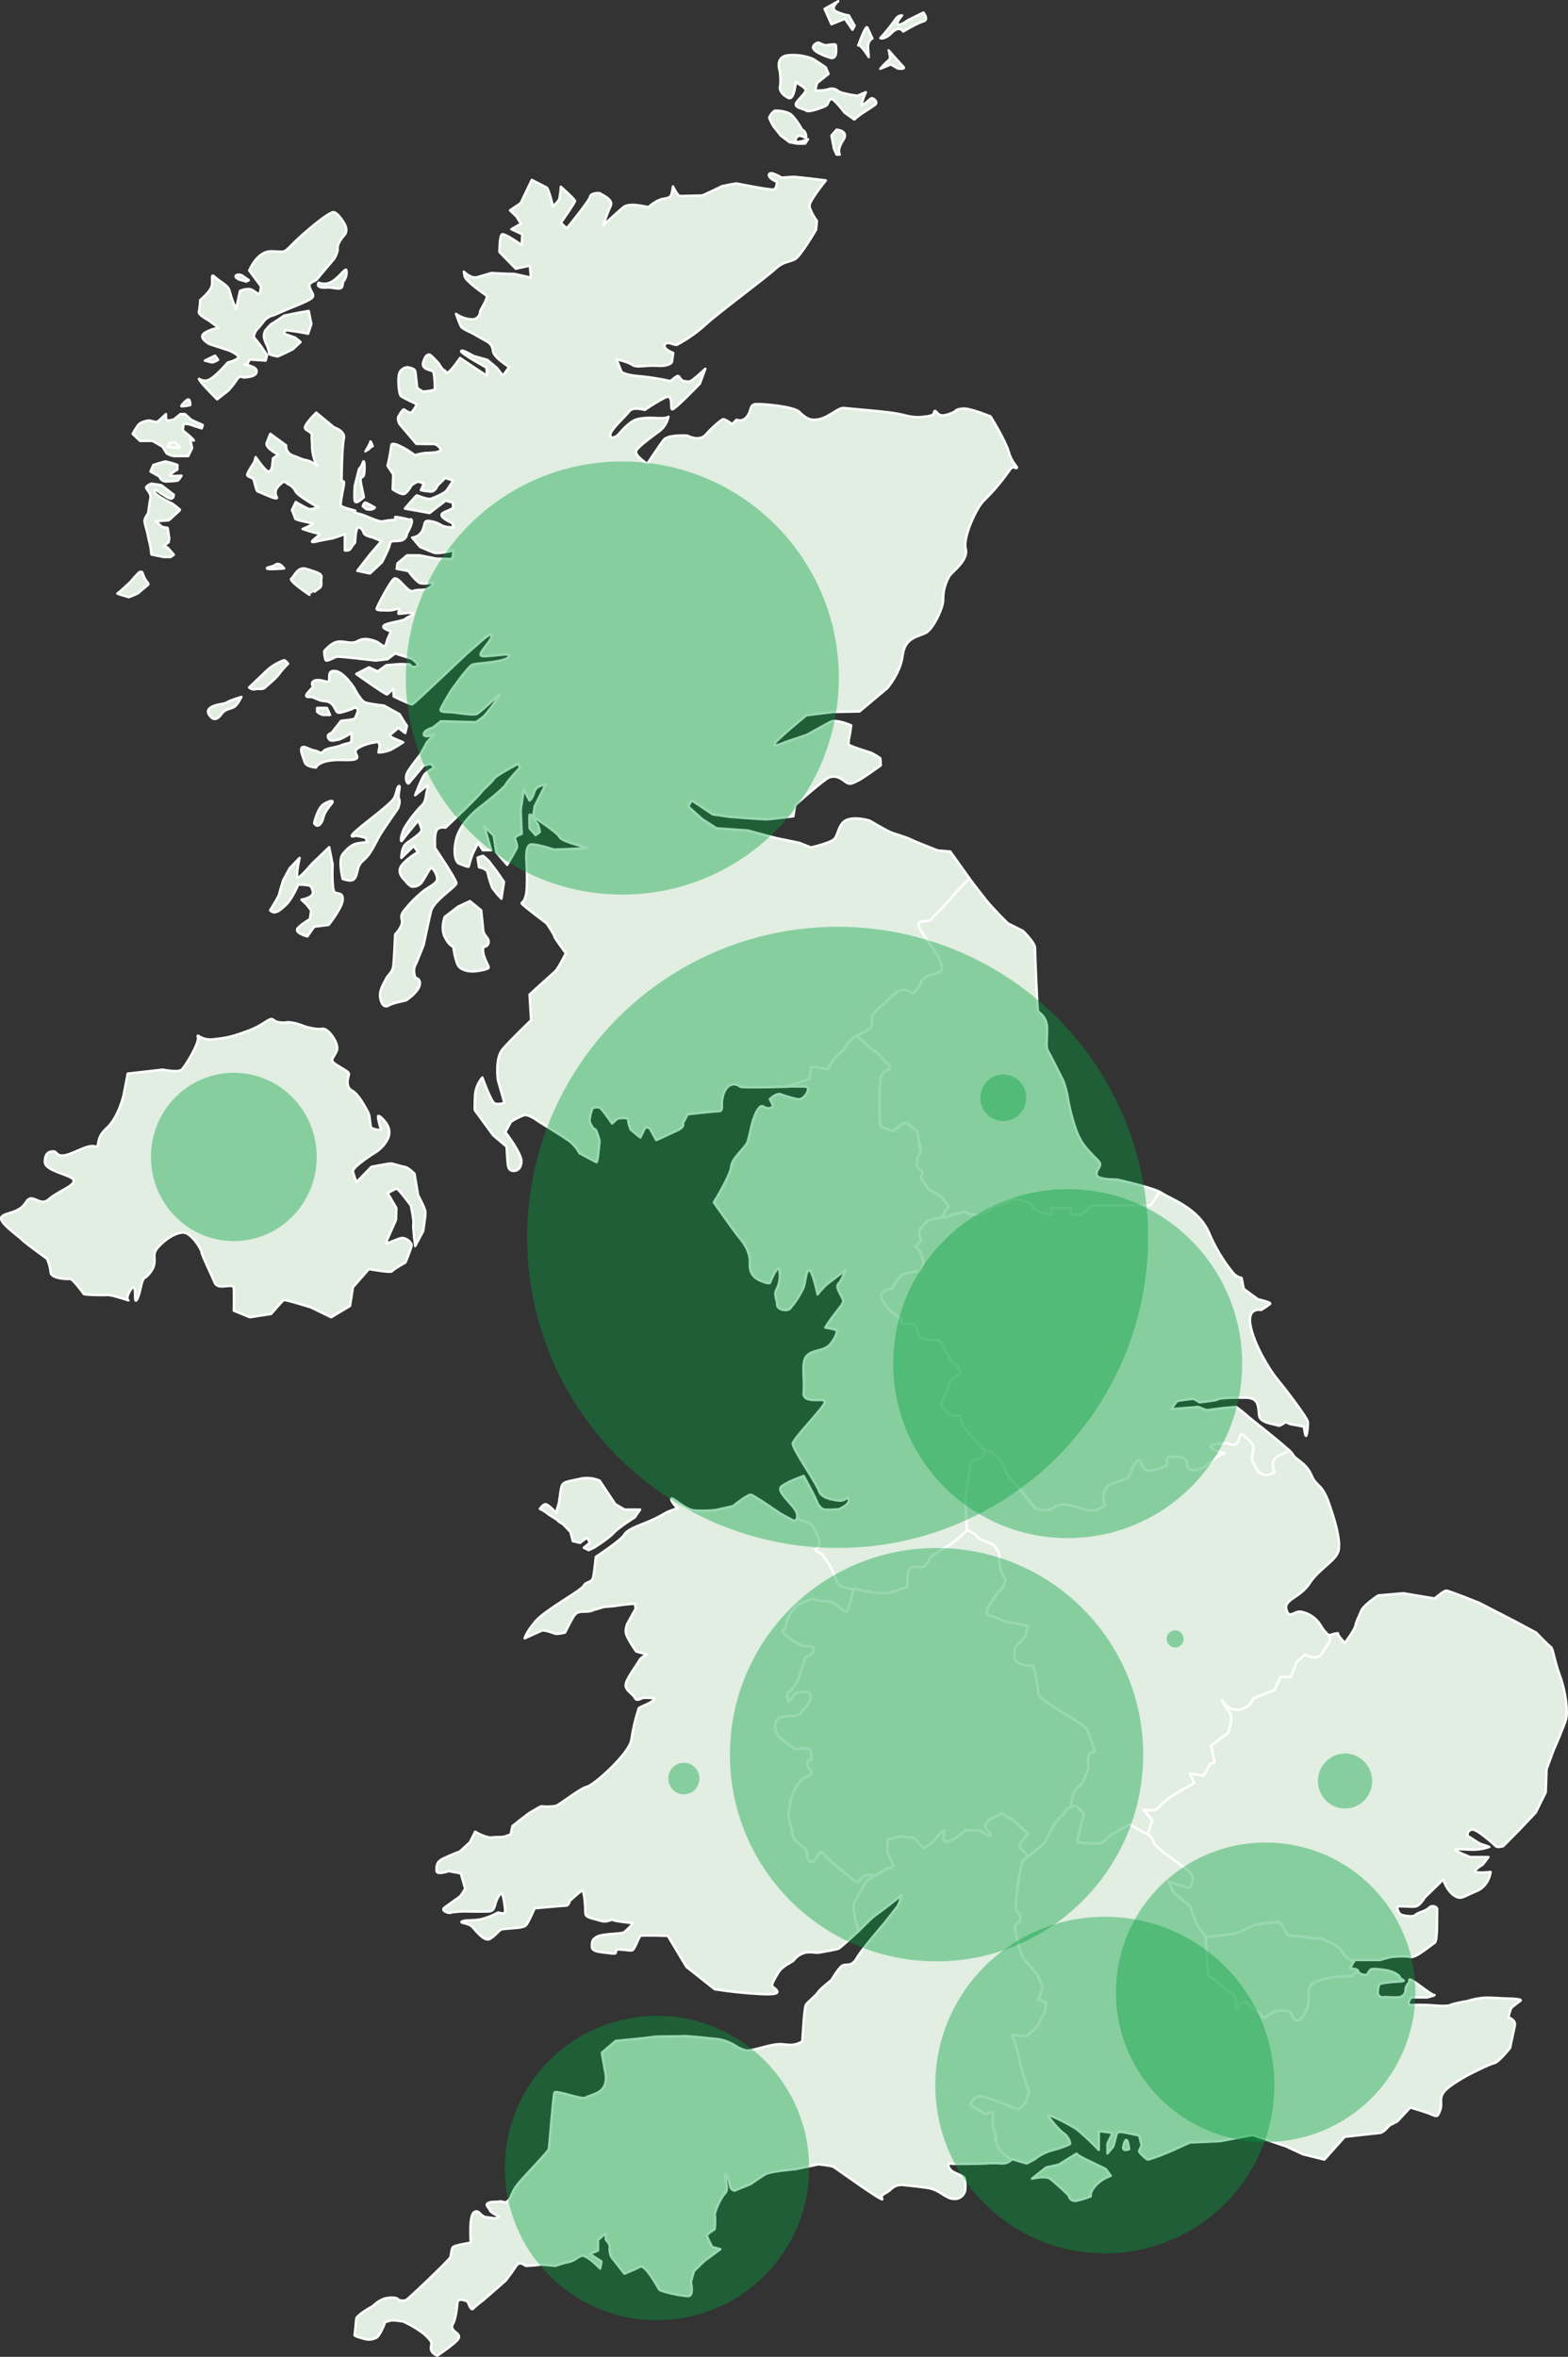
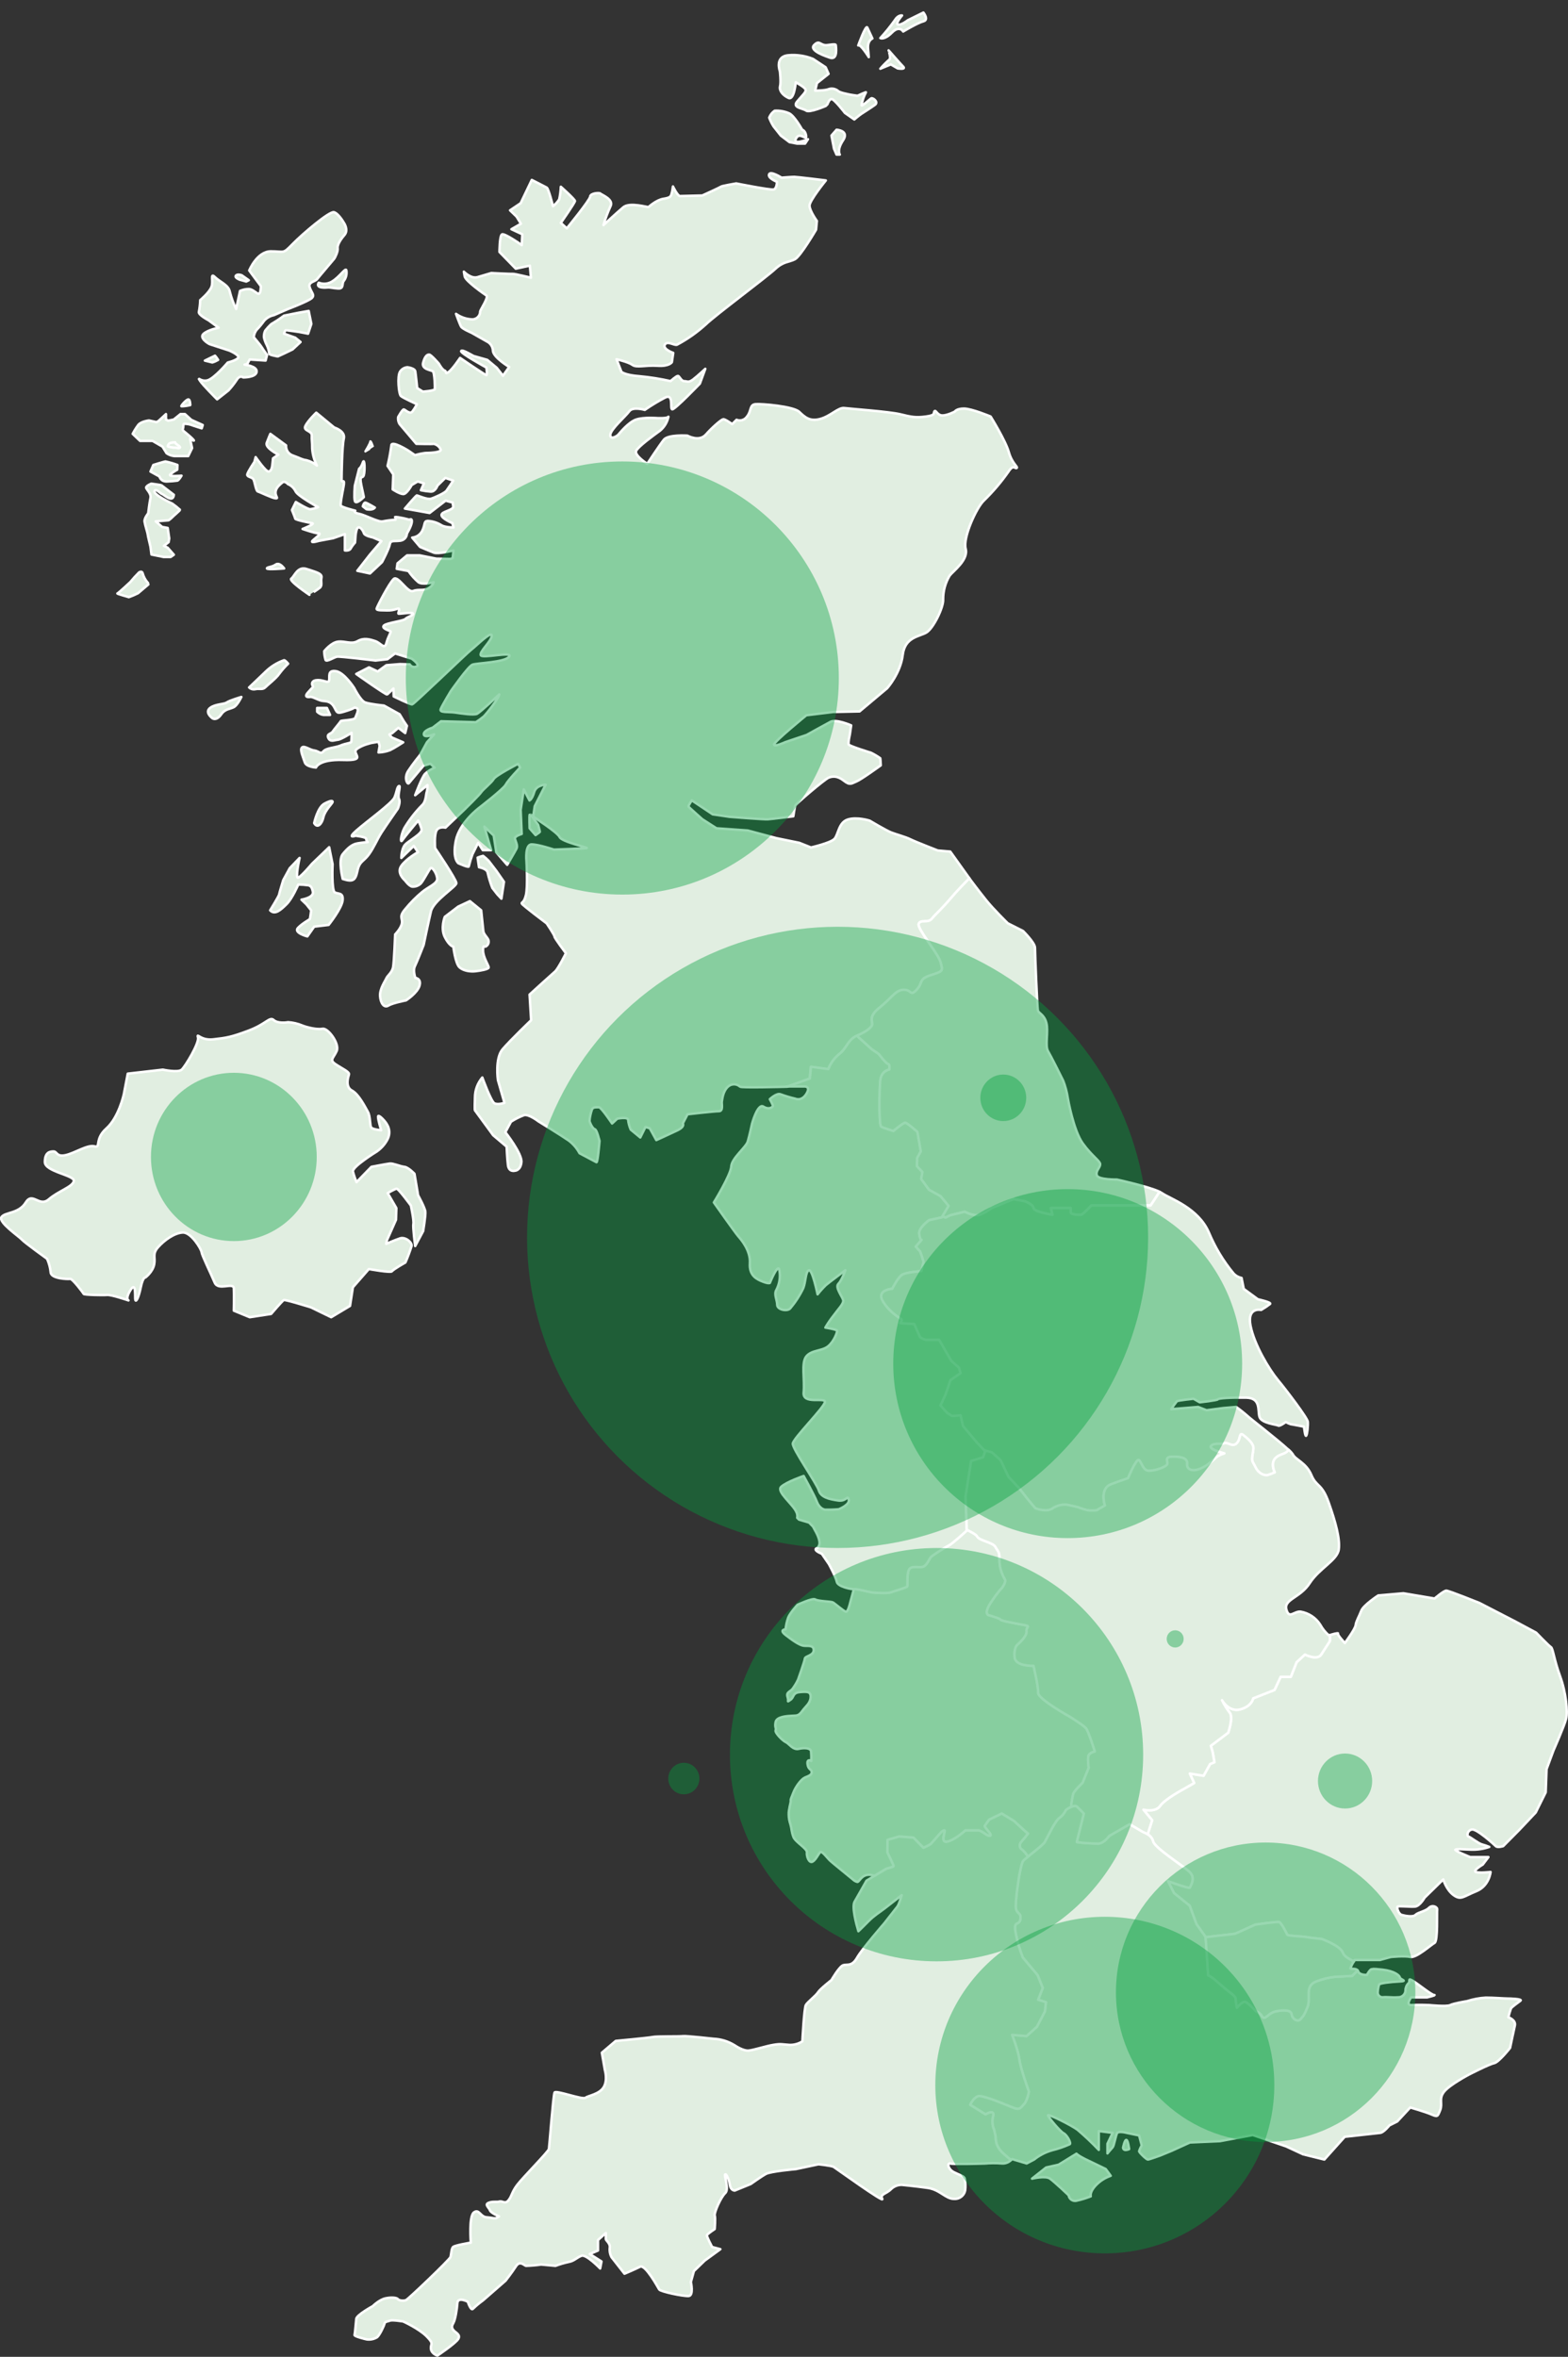
<svg xmlns="http://www.w3.org/2000/svg" version="1.1" id="Layer_1" x="0px" y="0px" viewBox="0 0 633.69 952.24" enable-background="new 0 0 633.69 952.24" xml:space="preserve">
  <rect x="0" y="0" width="633.69" height="952.24" fill="#333333" stroke="none" />
  <g id="Group_1117" transform="translate(0.454 0.5)">
    <path id="Path_1212" fill="#E1EEE1" stroke="#FFFFFF" stroke-linecap="round" stroke-linejoin="round" d="M630,676.65   c-2.46-6.72-2.81-11.14-3.68-11.67s-5.96-5.83-5.96-5.83l-8.24-4.42l-14.73-7.6c0,0-12.28-4.95-13.33-4.95s-4.73,3.18-4.73,3.18   l-12.63-2.12l-10.17,0.88c0,0-5.96,3.89-6.84,6.19s-2.1,4.24-2.28,5.83s-4.35,7.2-4.35,7.2s-3.09-3.27-2.78-3.82   c0.25-0.44-2.25,0.29-3.26,0.6v2.4c0,0-1.9,2.95-3.51,5.46s-6.58,0-6.58,0l-3.36,3.1l-2.34,5.9h-4.1l-2.49,5.31l-8.63,3.39   c0,0-0.44,3.1-5.12,4.43s-7.46-3.69-7.46-3.69c0.85,1.77,1.88,3.45,3.07,5.01c1.61,1.92-0.58,8.14-0.58,8.14l-7.02,5.28l0.73,2.51   l0.73,4.13l-1.76,0.74l-2.63,4.72l-5.56-0.89l1.75,3.83l-4.39,2.51c0,0-7.46,3.98-9.36,6.73s-6.73,1.53-6.73,1.53l3.51,4.28   l-1.82,5.67c1.07,0.63,1.85,1.65,2.19,2.85c0.59,2.68,12.2,9.92,14.76,12.4s0.3,5.66,0.1,6.25s-8.86-2.58-8.86-2.58l2.46,4.86   l6.3,5.06l2.76,7.44l3.74,5.3l-0.04,0.01l11.94-1.39l8.15-3.7c0,0,8.84-1.27,9.64-1.04s2.98,4.51,3.21,5.09s6.43,0.69,7.35,0.93   s6.54,0.81,6.54,0.81s7.58,2.66,8.61,5.56c0.52,1.44,2.56,2.65,4.49,3.5l-0.02,0.04c0.21-0.35,0.36-0.6,0.36-0.6h10.17l4.38-1.2   c0,0,5.44-0.57,7.89-0.04s8.42-4.95,9.82-5.66s0.88-12.38,1.05-13.44s-1.93-2.12-3.33-0.71s-4.38,1.77-5.44,2.83s-4.38,0.35-5.61,0   s-2.1-3.01-1.58-3.36s5.08,0.18,7.02,0s3.86-3.6,3.86-3.6l7.54-7.37c0,0,1.23,4.24,4.21,6.37s3.86,0.53,9.12-1.59   s5.79-7.78,5.79-7.78s-4.56,0.53-5.96,0s2.81-3.01,2.81-3.01l2.28-3.01h-7.37c0,0-6.67-2.65-5.96-2.99s2.28-0.19,6.31-0.02   c2.5,0.09,5-0.28,7.37-1.1c-0.97-0.4-1.97-0.75-2.98-1.02c-1.4-0.35-4.73-3.01-5.44-3.18s-0.53-2.47,1.4-2.83s8.94,6.01,9.65,6.72   s2.98,0,2.98,0l6.49-6.54l6.67-7.07l4.03-8.13l0.35-9.37l2.81-7.6c0,0,4.38-9.9,5.09-12.73S632.46,683.37,630,676.65z" />
    <g id="Group_1115" transform="translate(391.633 729.128)">
      <path id="Path_1213" fill="#E1EEE1" stroke="#FFFFFF" stroke-linecap="round" stroke-linejoin="round" d="M48.91,143.9l5.87,2.83    l2.01,2.74c-2.22,0.76-4.23,2.03-5.87,3.71c-2.8,2.82-2.19,4.59-2.19,4.59c-1.88,0.74-3.81,1.33-5.78,1.77    c-1.41,0.31-2.8-0.57-3.11-1.98c-0.02-0.08-0.03-0.15-0.04-0.23c0,0-5.69-5.39-7.53-6.71s-7.27,0-7.27,0l5.69-4.5l5.08-1.15    l7.18-4.42C44,141.69,48.91,143.9,48.91,143.9z" />
      <path id="Path_1214" fill="#E1EEE1" stroke="#FFFFFF" stroke-linecap="round" stroke-linejoin="round" d="M64.23,138.69    c0,0-0.44-3.71-1.14-3.71s-1.31,3.18-1.31,3.18C62.04,139.75,64.23,138.69,64.23,138.69z" />
      <path id="Path_1215" fill="#E1EEE1" stroke="#FFFFFF" stroke-linecap="round" stroke-linejoin="round" d="M222.41,78.72    c0.88-0.71-4.21-0.88-5.44-0.88s-5.44-0.35-8.59-0.35c-2.56,0.15-5.1,0.63-7.54,1.41c0,0-5.44,0.88-6.84,1.6s-8.42,0-8.42,0    s-4.56-0.18-7.19-0.01s-0.18-3.11-0.18-3.11h6.49c0,0,3.86-0.95,2.81-0.95s-6.66-4.6-8.77-5.83s-0.7,0.35-1.58,1.06    c-0.77,0.74-1.21,1.76-1.23,2.83c0,1.57-1.28,2.85-2.85,2.85c-0.04,0-0.09,0-0.13,0c-2.63,0.19-4.38-0.19-6.14-0.01    c-1.06,0.11-2-0.67-2.1-1.72c-0.01-0.13-0.01-0.27,0-0.4c0.07-1.02,0.25-2.02,0.53-3.01c0.17-0.53,4.56-1.06,8.24-1.24    s0.35-0.71,0.18-1.59s-2.28-2.65-7.02-3.18s-3.68-0.18-4.38-0.18s-1.93,2.3-1.93,2.3s-2.98,0.18-3.51-1.42    c-0.05-0.15-0.13-0.28-0.23-0.4l-2.21,2.23l-6.89,0.35c-2.6,0.28-5.14,0.9-7.58,1.85c-4.94,1.74-2.18,6.94-3.56,10.3    s-1.49,3.36-2.75,4.86s-3.44,0-3.67-1.85s-3.44-1.85-6.54-1.16s-4.25,3.82-5.4,1.97s-2.41-1.97-2.41-1.97s-2.98-3.24-4.25-3.82    s-3.56,2.31-3.56,2.31c-0.24-1.18-0.39-2.38-0.46-3.59c0-1.27-2.3-2.31-6.31-5.9s-4.82-3.59-4.82-3.59l-1.03-15.4l0.04-0.01    l-3.74-5.3l-2.76-7.44l-6.3-5.06l-2.46-4.86c0,0,8.66,3.18,8.86,2.58s2.46-3.77-0.1-6.25S74.51,17,73.92,14.33    s-4.04-3.77-4.04-3.77l-5.41-3.17l-8.27,4.76c0,0-1.97,2.88-4.33,3.07c-2.93-0.01-5.86-0.21-8.76-0.59l2.85-11.51    c-0.9-1.01-1.85-1.97-2.85-2.88c-1.18-0.99-4.43,1.39-4.43,1.39c-0.58,1.31-1.5,2.44-2.66,3.27c-1.67,0.99-5.02,8.24-5.9,9.72    s-7.38,6.15-8.66,7.54s-3.05,14.69-3.05,18.26s2.36,2.38,1.87,5.36s-2.95,0-1.87,5.66c0.63,3.36,1.59,6.65,2.85,9.82l6,7.15    l2.07,5.16l-1.87,4.76l3.15,0.99l-0.39,3.67l-3.25,6.25l-4.17,3.77l-5.86-0.5c0,0,2.46,6.25,2.95,10.02s3.84,12.9,3.84,12.9    s-0.59,3.57-1.97,5.06s-1.67,2.38-3.94,1.59s-12.79-5.56-14.76-4.76s-3.05,3.47-3.05,3.47l6.2,3.87c0,0,3.84-2.38,3.05,0.79    c-0.49,1.78-0.35,3.67,0.4,5.36l0.59,2.68c-0.02,1.19,0.18,2.38,0.59,3.5c0.59,1.37,1.5,2.59,2.66,3.54l2.95,2.62    c0.16-0.14,0.31-0.29,0.45-0.44l5.92,1.77l3.03-1.59c2.13-1.7,4.57-2.96,7.19-3.71c2.47-0.6,4.87-1.43,7.19-2.47    c0.7-0.35-1.05-3.71-2.46-4.42s-6.31-6.54-6.31-7.25s9.29,3.89,11.92,5.83c3,2.56,5.87,5.27,8.59,8.13v-7.6l5.61,0.71l-2.1,4.42    v3.89c0,0,1.58-1.94,2.1-2.47s1.23-4.6,1.75-5.66s3.86-0.18,3.86-0.18l5.09,1.06l1.05,4.07c-0.45,0.72-0.81,1.49-1.05,2.3    c0,0.53,2.98,3.36,3.51,3.36s4.91-1.59,4.91-1.59l4.73-1.94l7.37-3.36l12.1-0.53l13.3-2.48l13.5,4.6l6.84,3.18l8.59,2.12    l8.24-9.19c0,0,12.98-1.41,14.38-1.59s3.68-3.01,3.68-3.01l3.16-1.59l5.26-5.66c0,0,6.14,1.77,8.59,2.83s2.46,0.88,3.51-1.77    s-0.7-4.6,1.58-7.43s10-6.9,10-6.9s8.24-4.24,10.17-4.6s6.49-6.19,6.49-6.19s1.4-6.72,1.93-9.02s-2.63-3.36-2.63-3.36    c0.28-1.2,0.64-2.38,1.05-3.54C218.9,81.19,221.54,79.42,222.41,78.72z" />
    </g>
    <g id="Group_1116" transform="translate(46.959)">
      <path id="Path_1216" fill="#E1EEE1" stroke="#FFFFFF" stroke-linecap="round" stroke-linejoin="round" d="M167.28,328.73    c-0.1,0.1,2.81,4.09,2.81,4.09s0.72,2.7,0.69,2.8s-1.75,1.28-1.75,1.28l-2.4-2.73c0,0-0.17-4.81,0-5.44    C166.63,328.73,167.39,328.63,167.28,328.73z" />
      <path id="Path_1217" fill="#E1EEE1" stroke="#FFFFFF" stroke-linecap="round" stroke-linejoin="round" d="M155.22,362.6l1.04-6.8    l-3.07-4.42c0,0-2.96-3.87-3.13-4.09c-0.7-0.72-1.45-1.39-2.25-1.99c-0.75,0.18-1.48,0.42-2.19,0.72l0.55,3.87    c0,0,3.29,0.55,3.51,2.27c0.48,2.07,1.1,4.1,1.87,6.08l2.03,2.6L155.22,362.6z" />
      <path id="Path_1218" fill="#E1EEE1" stroke="#FFFFFF" stroke-linecap="round" stroke-linejoin="round" d="M147.92,375.71    l-0.88-8.41l-4.55-3.71l-4.72,2.21l-5.43,4.15c0,0-1.81,4.48,0,8.13s3.46,3.93,3.46,3.93s0.82,6.86,2.52,8.35s4.5,1.77,6.47,1.55    s5.05-0.77,5.27-1.44s-2.25-4.04-2.25-6.91s0.49-0.94,1.43-1.88c0.84-0.66,1.08-1.83,0.55-2.77    C149.3,378.03,148.05,376.88,147.92,375.71z" />
      <path id="Path_1219" fill="#E1EEE1" stroke="#FFFFFF" stroke-linecap="round" stroke-linejoin="round" d="M68.38,364.84    c2.3-2.24,4.75-7.96,4.75-7.96c1.39,0.01,2.77,0.11,4.14,0.31c0.54,0.23,1.3,0.23,1.76,2.63s-4.6,3.17-4.6,3.17l2.01,1.93l1.9,2.4    c0,0-0.38,3.17-0.54,3.48s-2.76,1.55-4.75,3.56s3.75,3.48,3.75,3.48l2.76-3.94l5.83-0.7c0,0,5.37-6.72,5.67-9.97    s-1.76-2.4-3.15-3.17S87,348.69,87,348.69l-1.38-6.88l-6.98,6.72c0,0-4.14,4.95-5.52,5.57s0.54-7.96,0.54-7.96l-3.99,4.17    l-2.61,4.79c0,0-1.61,5.26-1.69,5.87s-3.6,6.34-3.6,6.34C63.7,369.33,66.08,367.09,68.38,364.84z" />
      <path id="Path_1220" fill="#E1EEE1" stroke="#FFFFFF" stroke-linecap="round" stroke-linejoin="round" d="M97.05,351.32    c0.84-3.94,2.53-3.71,4.6-6.57s3.3-6.03,5.14-8.9s6.59-9.65,6.59-9.65s1.15-2.63,0.46-3.94s0.84-5.49,0-5.18s-0.84,2.32-1.84,4.64    s-11.5,9.89-15.41,13.37s-0.38,2.09-0.38,2.09s4.37,0.46,4.37,1.24c0.03,0.5,0.25,0.97,0.61,1.31c0,0-2.07,0.16-4.22,0.54    s-3.91,1.93-5.87,4.33s0,10.05,0,10.05C95.27,355.95,96.21,355.26,97.05,351.32z" />
      <path id="Path_1221" fill="#E1EEE1" stroke="#FFFFFF" stroke-linecap="round" stroke-linejoin="round" d="M83.29,329.67    c0.58-2.71,3.64-5.57,3.71-6.11s-0.46-0.85-3.27,0.62s-4.17,7.88-4.17,7.88C80.88,334.39,82.72,332.38,83.29,329.67z" />
      <path id="Path_1222" fill="#E1EEE1" stroke="#FFFFFF" stroke-linecap="round" stroke-linejoin="round" d="M42.01,288.11    c1.51-2.22,3.6-2.1,5.1-2.92s3.02-4.09,3.02-4.09s-4.76,1.4-5.92,2.22s-4.64,0.58-6.73,2.22s0.46,3.74,0.46,3.74    C38.88,290.38,40.5,290.33,42.01,288.11z" />
      <path id="Path_1223" fill="#E1EEE1" stroke="#FFFFFF" stroke-linecap="round" stroke-linejoin="round" d="M55.81,277.94    c1.62-0.35,2.9,0.35,3.94-0.7s4.52-3.74,5.68-5.5c1.08-1.46,2.29-2.83,3.6-4.09c0,0-1.16-1.4-1.62-1.4    c-2.83,0.98-5.4,2.58-7.54,4.68c-3.13,3.04-6.61,6.32-6.61,6.32C53.94,277.9,54.9,278.16,55.81,277.94z" />
      <path id="Path_1224" fill="#E1EEE1" stroke="#FFFFFF" stroke-linecap="round" stroke-linejoin="round" d="M83.29,282.73    c1.84,0.12,3.38,0.47,4.54,2.81s1.16,2.34,5.22,1.05s1.97-1.4,3.48-1.05s0,2.92-0.35,3.97s-5.8,0.94-5.95,1.4    s-2.63,3.27-3.21,4.21s-2.55,0.82-1.74,2.57s2.44,0.82,3.83,0.7s5.57-2.81,5.57-2.81s0,3.04-0.12,3.62s-2.2,0.59-4.33,1.52    s-5.77,0.94-6.94,2.34s-1.84-0.12-3.72-0.35s-4.04-2.1-4.97-1.17s0.58,4.09,1.16,5.96s4.52,2.1,4.52,2.1s1.04-3.39,11.02-3.04    s3.25-2.58,5.38-4.33s6.1-2.57,6.1-2.57l2.78-0.47l0.46,1.64l-0.46,2.69c1.59-0.06,3.15-0.38,4.64-0.93    c1.74-0.82,5.33-3.16,5.33-3.16l-4.64-1.99l-0.93-1.17l1.16-0.58l2.44-2.11l2.78,2.11l0.7-2.92l-1.27-1.87l-1.68-2.81l-6.32-3.51    c0,0-5.8-0.58-7.65-1.29s-4.41-5.85-4.41-5.85s-4.06-6.32-7.42-6.78s-2.44,2.1-2.67,3.62s-1.97,0-4.52,0s-2.67,1.52-2.2,2.22    s-0.12,0.7-1.97,2.92s1.16,1.64,1.16,1.64C79.42,281.1,81.45,282.62,83.29,282.73z" />
      <path id="Path_1225" fill="#E1EEE1" stroke="#FFFFFF" stroke-linecap="round" stroke-linejoin="round" d="M84.7,285.54h-3.94v1.52    c0.68,0.7,1.57,1.15,2.54,1.29h2.68L84.7,285.54z" />
      <path id="Path_1226" fill="#E1EEE1" stroke="#FFFFFF" stroke-linecap="round" stroke-linejoin="round" d="M81.8,237.01    c1.16-0.93,0.35-2.34,0.7-4.09s-2.09-2.22-5.92-3.51s-4.99,3.04-6.26,3.86s7.31,6.55,7.31,6.55S80.64,237.94,81.8,237.01z" />
      <path id="Path_1227" fill="#E1EEE1" stroke="#FFFFFF" stroke-linecap="round" stroke-linejoin="round" d="M63.94,227.65    c-1.51,1.05-3.48,0.93-3.48,1.52s6.96,0,6.96,0C66.95,228.58,65.44,226.6,63.94,227.65z" />
      <path id="Path_1228" fill="#E1EEE1" stroke="#FFFFFF" stroke-linecap="round" stroke-linejoin="round" d="M106.97,226.63    c0,0,2.81-5.32,3.14-7.16s1.57-1.16,4.21-1.5c1.5-0.17,2.66-1.4,2.72-2.91c0,0,1.81-2.91,1.98-4.66s-0.91-0.91-0.91-0.91    c-1.49-0.42-3.01-0.76-4.54-1c-1.9-0.25-1.16,0-1.16,0v1c-1.75,0.11-3.48,0.34-5.2,0.67c-1.65,0.41-7.01-2.58-9.57-3.08    s-1.48-1.25-1.48-1.25s-5.69-1.41-5.86-2.08s0.25-3.08,1.07-7.32s-0.74-1.41-0.74-3s0.17-13.64,0.91-16.72s-3.88-4.49-3.88-4.49    l-7.26-5.99c0,0-3.3,3.16-4.37,5.32s2.64,1.83,2.56,3.91s0.17,2.16,0.17,5.32c0.17,2.38,0.82,4.7,1.9,6.82    c-1.23-1.02-2.66-1.76-4.21-2.16c-1.9-0.25-2.48-0.83-5.53-1.91c-1.74-0.57-2.86-2.25-2.72-4.08l-6.35-4.66    c0,0-0.74,1.66-1.48,3.66s4.7,4.74,4.7,4.74l-2.15,1.5c0,0-0.25,2.58-0.33,3.08s-0.33,2.16-1.48,2.24s-5.2-5.82-5.2-5.82    l-0.5,1.91c0,0-2.72,4.08-2.89,5.08c-0.16,1,1.57,1,2.31,1.75s1.07,4.91,1.98,5.16s5.78,2.66,7.14,2.75s-0.12-0.75,0-2.5    c0.12-1.75,1.61-2.91,2.68-3.83s2.31,0.58,2.31,0.58c1.33,0.54,2.41,1.55,3.05,2.83c0.74,1.91,9.16,6.49,9.16,6.49    c-1.03,0.41-2.12,0.69-3.22,0.83c-1.07,0-5.78-2.91-5.78-2.91l-1.57,3.24c0,0,1.24,2.99,1.32,3.49s5.45,1.58,6.85,1.83    s-3.88,2.33-3.88,2.33s4.95,1.75,6.35,1.75s-0.33,1.25-2.06,2.75s1.9,0.42,2.23,0.33s5.78-1.08,5.78-1.08l4.79-1.66v6.58    c0,0,1.9,0.32,2.39-0.84c0.48-0.84,1.07-1.62,1.73-2.33c0.08-0.25,0.08-4.49,0.91-5.74s2.31,0.75,2.64,1.91s3.63,1.75,3.63,1.75    l3.47,1.5l-4.62,5.41l-5.12,6.57l5.12,1.08L106.97,226.63z" />
      <path id="Path_1229" fill="#E1EEE1" stroke="#FFFFFF" stroke-linecap="round" stroke-linejoin="round" d="M104.08,204.58    c0,0-3.3-2-3.88-2s-0.99,1.5-0.99,1.5l1.48,1.16C100.7,205.24,103.1,205.83,104.08,204.58z" />
      <path id="Path_1230" fill="#E1EEE1" stroke="#FFFFFF" stroke-linecap="round" stroke-linejoin="round" d="M98.64,195.68    c-0.99-4.66,0.5-2.5,0.99-4.24s0.33-7.24-0.41-5.07c-0.74,2.16-1.5,2.5-1.5,2.5L96,195.68c0,0-0.41,4.58,0,6.24    s3.63-1.58,3.63-1.58L98.64,195.68z" />
      <path id="Path_1231" fill="#E1EEE1" stroke="#FFFFFF" stroke-linecap="round" stroke-linejoin="round" d="M103.26,179.91    c0-0.04-0.99-2.62-0.99-1.95s-1.98,3.91-1.98,3.91S103.26,179.95,103.26,179.91z" />
      <path id="Path_1232" fill="#E1EEE1" stroke="#FFFFFF" stroke-linecap="round" stroke-linejoin="round" d="M34.52,171.22    l-4.62-2.08l-2.56-2.33h-1.82l-2.72,2.2l-2.23,0.46l-0.91-0.46v-2.2l-2.97,2.75l-0.83,0.5l-3.05-0.67c0,0-3.22,0.33-4.37,1.83    c-0.83,1.13-1.58,2.33-2.23,3.58l2.97,2.83h5.03l4.04,2.33l1.65,2.66c0.95,0.66,2.06,1.06,3.22,1.16h5.53l1.57-3.24l-0.83-3.74    c0,0,3.22,2,0.41-0.58s-3.63-2.66-3.3-3.49s0-1.91,0.5-2c0.95,0,1.9,0.14,2.81,0.42c0.33,0.17,4.29,1.41,4.29,1.41L34.52,171.22z" />
      <path id="Path_1233" fill="#E1EEE1" stroke="#FFFFFF" stroke-linecap="round" stroke-linejoin="round" d="M23.38,178.21    c0,0-1.98,0.08-2.39,0.5c-0.31,0.29-0.53,0.67-0.62,1.08c-0.04,0.25,2.52,0.67,3.01,0.58s1.4,0.52,1.9,0.01    S23.22,178.87,23.38,178.21z" />
      <path id="Path_1234" fill="#E1EEE1" stroke="#FFFFFF" stroke-linecap="round" stroke-linejoin="round" d="M24.29,187.36    c-1.59-0.59-3.21-1.06-4.87-1.41c-0.58,0.08-4.87,1.41-4.87,1.41l-1.15,2.66l3.63,2c0,0,0.5,2.25,3.34,2    c1.31-0.04,2.62-0.16,3.92-0.33c0.58-0.17,1.65-2,1.65-2s-5.61,0.5-4.54-0.5c0.86-0.74,1.8-1.38,2.81-1.91L24.29,187.36z" />
      <path id="Path_1235" fill="#E1EEE1" stroke="#FFFFFF" stroke-linecap="round" stroke-linejoin="round" d="M22.85,199.42    c0,0-4.76-3.66-5-3.83s-4.13-0.67-4.13-0.67s-2.06,0.83-2.06,1.58s2.15,2.33,1.73,4.24s-0.91,6.16-0.91,6.16s-1.65,2-1.48,3.33    s1.24,4.58,1.24,4.99s1.15,5.16,1.15,5.16l0.41,3.16l4.87,1h2.89l1.29-0.91l-2.49-2.83l-1.53-0.75l1.9-1.5l0.25-1.5l-0.62-4.24    l-2.27-0.42l-2.56-2.25l5.2-0.42c0.51-0.34,0.98-0.73,1.4-1.16c0.41-0.5,3.26-2.83,3.2-3.08c-0.99-0.89-2.03-1.73-3.12-2.5    c0,0-7.51-3.49-7.18-4.99s2.53,1.08,3.12,1.16S22.49,203,22.85,199.42z" />
      <path id="Path_1236" fill="#E1EEE1" stroke="#FFFFFF" stroke-linecap="round" stroke-linejoin="round" d="M12.16,234.78    c-0.89-1.04-1.54-2.26-1.9-3.58c-0.25-1.25-1.48-0.42-1.48-0.42l-1.82,1.91l-1.73,2c0,0-4.79,4.49-5.2,4.58s4.38,1.41,4.62,1.5    c1.27-0.45,2.51-0.97,3.71-1.58l4.21-3.58C12.57,235.62,12.49,234.95,12.16,234.78z" />
      <path id="Path_1237" fill="#E1EEE1" stroke="#FFFFFF" stroke-linecap="round" stroke-linejoin="round" d="M29.48,163.15    c0,0,0-2.5-0.91-2.25s-3.05,2.72-2.64,2.75C27.13,163.62,28.33,163.46,29.48,163.15z" />
      <path id="Path_1238" fill="#E1EEE1" stroke="#FFFFFF" stroke-linecap="round" stroke-linejoin="round" d="M44.92,157.24    c1.24-1.35,2.37-2.8,3.38-4.33c1.24-2,2.56-0.92,2.56-0.92s5.12,0.08,5.44-2.25s-4.87-2.91-4.87-2.91l1.07-0.25l0.99-1.83    l6.44,0.42l0.58-2.25c0,0-1.65-2.25-2.06-3s-3.3-4.16-3.3-4.16c0.07-1.09,0.47-2.14,1.15-3c1.08-1.11,2.07-2.31,2.97-3.58    c1.02-1.2,2.42-2.02,3.96-2.33l5.53-2.41c0,0,8.5-3.24,9.82-4.49s-0.08-2.08-0.83-4.33s2.15-2.25,2.97-3.33s6.27-7.4,6.85-8.15    s1.65-3.16,1.48-4.33s0.83-3.16,2.72-5.33s-0.33-5.16-0.33-5.16s-2.06-3.58-3.88-4.08s-12.71,8.74-16.75,12.9    s-3.14,2.91-8.75,2.91s-8.75,7.74-8.75,7.74l4.7,6.32c0,0,0,3-0.83,3.08s-2.23-1.75-3.88-1.91c-1.28-0.02-2.54,0.24-3.71,0.75    l-1.57,7.32c-1.09-2.23-1.95-4.58-2.56-6.99c-0.5-2.74-3.96-3.91-6.02-5.91s-0.5,1.67-1.4,3.99s-4.54,5.32-4.54,5.32    c-0.06,1.59-0.24,3.18-0.54,4.74c-0.37,1.17,3.92,3.41,3.92,3.41l4.06,3c0,0-4.31,0.83-6.13,2.5s2.06,3.99,2.56,4.16    s7.92,2.58,7.92,2.58s4.29,1.83,3.55,2.91s-4.21,1.91-4.21,1.91s-5.61,6.66-8.33,7.24s-4.04-1.75-2.97,0s7.01,7.64,7.01,7.64    L44.92,157.24z" />
      <path id="Path_1239" fill="#E1EEE1" stroke="#FFFFFF" stroke-linecap="round" stroke-linejoin="round" d="M67.2,142.43l3.63-1.75    l3.22-3l-2.15-1.75l-4.54-1.62c0,0,0.41-1.29,0.66-1.37s5.36,0.67,5.36,0.67l3.71,0.71l1.32-3.95l-1.07-5.24l-4.21,0.75    l-5.78,1.16c-1.47,1.12-3.01,2.14-4.6,3.08c-0.89,0.33-2.99,3-2.99,3c-0.39,0.83-0.56,1.75-0.5,2.66c0.24,1.1,0.63,2.16,1.15,3.16    c0.54,1.09,0.88,2.28,0.99,3.49c0,0.5,3.46,1.08,3.46,1.08L67.2,142.43z" />
      <path id="Path_1240" fill="#E1EEE1" stroke="#FFFFFF" stroke-linecap="round" stroke-linejoin="round" d="M85.1,115.64    c0.91-0.08,1.65,0.25,4.13,0.42s1.4-2.16,2.31-3.08c0.91-1.21,1.27-2.75,1.02-4.24c-0.23-1.33-2.66,2.58-5.63,4.41    c-1.64,1.09-3.7,1.3-5.53,0.58C79.99,116.06,84.2,115.73,85.1,115.64z" />
      <path id="Path_1241" fill="#E1EEE1" stroke="#FFFFFF" stroke-linecap="round" stroke-linejoin="round" d="M52.1,113.24l1.03-0.52    l-2.86-2.01c0,0-1.7-0.66-2.35,0.16s1.52,1.63,1.52,1.63L52.1,113.24z" />
      <path id="Path_1242" fill="#E1EEE1" stroke="#FFFFFF" stroke-linecap="round" stroke-linejoin="round" d="M39.49,143.21    c-0.22,0.07-4.1,1.99-4.1,1.99l3,0.74c0.82-0.25,1.6-0.6,2.34-1.03C40.37,144.31,39.95,143.74,39.49,143.21z" />
      <path id="Path_1243" fill="#E1EEE1" stroke="#FFFFFF" stroke-linecap="round" stroke-linejoin="round" d="M290.67,51.92    l-2.05,2.36l1.02,5.31l1.02,2.36h1.32c0,0-1.32-1.77,1.32-5.75S290.67,51.92,290.67,51.92z" />
      <path id="Path_1244" fill="#E1EEE1" stroke="#FFFFFF" stroke-linecap="round" stroke-linejoin="round" d="M276.77,51.92    c0,0-3.07-5.6-5.27-6.64c-1.84-0.8-3.85-1.15-5.85-1.03c-1,0.69-1.77,1.66-2.19,2.8c0.47,1.24,1.05,2.42,1.76,3.54l2.92,3.69    l3.51,2.65l3.07,0.59h3.22l1.17-1.77c0,0-6.29,2.65-4.83-0.3s4.39,1.18,4.1-1.03S276.77,51.92,276.77,51.92z" />
      <path id="Path_1245" fill="#E1EEE1" stroke="#FFFFFF" stroke-linecap="round" stroke-linejoin="round" d="M287.02,41.59    c0,0,0.57-1.92,1.6-2.07s5.42,5.6,5.42,5.6l3.8,2.65c0,0,1.9-1.62,2.78-2.21s3.95-2.51,5.56-3.69s-0.88-2.95-1.46-2.65    s-3.8,3.39-3.95,2.8c0.3-1.81,0.89-3.55,1.75-5.16c0.44-0.44-3.37,1.33-3.37,1.33s-3.22-0.44-3.66-0.59s-3.37-0.59-4.17-1.33    c-1.07-0.92-2.55-1.2-3.88-0.74c-1.32,0.59-5.41,0.59-5.41,0.59l0.73-3.05l4.68-3.73l-1.17-2.65l-5.12-3.39    c-3.13-1.26-6.51-1.77-9.87-1.48c-5.78,0.44-3.51,6.49-3.51,6.49s0.51,4.28,0.07,6.05s1.17,3.69,3.44,4.72s2.9-6.34,2.9-6.34    s3.31,1.77,3.9,2.8s-1.32,2.51-3.36,5.01s2.34,2.65,3.66,3.64s7.9-1.87,7.9-1.87L287.02,41.59z" />
      <path id="Path_1246" fill="#E1EEE1" stroke="#FFFFFF" stroke-linecap="round" stroke-linejoin="round" d="M290.38,17.85    c0-0.44-0.29-0.59-3.35-0.15s-3.08-2.36-5.42,0s5.54,4.77,6.14,5.02C291.4,24.19,290.38,18.28,290.38,17.85z" />
-       <path id="Path_1247" fill="#E1EEE1" stroke="#FFFFFF" stroke-linecap="round" stroke-linejoin="round" d="M297.98,9.88l-2.34-4.13    c-1.79-0.27-3.52-0.82-5.13-1.62C287.86,2.8,291.33,0,291.33,0l-5.49,3.1l2.78,6.19l5.42-2.21l3.07,4.42L297.98,9.88z" />
      <path id="Path_1248" fill="#E1EEE1" stroke="#FFFFFF" stroke-linecap="round" stroke-linejoin="round" d="M303.69,22.57    l-0.29-3.39c-0.29-3.39,1.75-4.13,1.75-4.13s-1.46-3.1-2.05-4.42s-3.66,7.23-3.66,7.23C300.32,17.11,303.69,22.57,303.69,22.57z" />
      <path id="Path_1249" fill="#E1EEE1" stroke="#FFFFFF" stroke-linecap="round" stroke-linejoin="round" d="M313.05,12.68    c3.07-3.1,4.54-0.44,4.54-0.44s5.84-3.54,8.18-4.13s0-3.54,0-3.54l-6.29,3.1c0,0-2.63,2.07-3.95,1.77s1.61-3.69,1.61-3.69    s-1.61-0.29-2.93,1.92c-1.8,2.53-3.75,4.94-5.85,7.23C308.37,14.9,309.98,15.78,313.05,12.68z" />
      <path id="Path_1250" fill="#E1EEE1" stroke="#FFFFFF" stroke-linecap="round" stroke-linejoin="round" d="M312.02,23.56    c-1.3,1.15-2.53,2.39-3.66,3.71l4.24-1.75l2.78,1.62c0,0,3.51,0.59,2.2-0.74s-5.86-6.55-5.86-6.55S312.76,23.16,312.02,23.56z" />
      <path id="Path_1251" fill="#E1EEE1" stroke="#FFFFFF" stroke-linecap="round" stroke-linejoin="round" d="M332.73,388.26    c-0.92-3.48-9.44-13.47-8.87-15.44s3.8-0.23,5.3-2.09s3.57-3.48,7.83-8.47c2.21-2.59,5.09-5.6,7.35-7.91l-7.71-10.78l-5.05-0.44    c0,0-9.11-3.54-11.08-4.53s-5.81-1.99-7.79-2.77s-8.67-4.76-8.67-4.76s-5.16-1.66-8.89-0.44s-3.73,6.19-5.38,7.85    s-9.44,3.43-9.44,3.43l-4.72-1.88l-9.21-1.88l-11.63-3.1l-12.62-0.89l-5.7-3.65c0,0-5.38-4.76-5.6-5.09s1.32-2.54,1.32-2.54    l8.45,5.64l6.8,1c0,0,13.82,1.11,15.47,1s10.31-1.22,10.31-1.22s0.55-3.65,0.77-4.31s11.85-10.62,13.5-11.28s3.62-0.77,6.14,1.22    s3.07,1.11,5.05,0.33s9.88-6.53,9.88-6.53s-0.11-2.54-0.22-2.88c-1.18-0.84-2.43-1.58-3.73-2.21c0,0-8.67-2.66-9-3.32    s0.44-3.98,0.44-3.98l0.55-3.76c0,0-6.03-2.66-8.34-1.44s-9.66,5.31-9.66,5.31l-8.56,2.88c0,0-4.5,2.1-4.61,1    s13.06-11.84,13.06-11.84l10.86-1.33l10.64-0.22l11.19-9.4c0,0,5.38-6.08,6.25-13.39s6.69-7.41,9.54-9.07s7.02-10.29,6.8-13.39    c-0.03-3.39,0.88-6.72,2.63-9.62c1.32-1.77,7.68-6.31,6.47-10.84s4.39-16.7,7.35-19.47c3.69-3.59,7.03-7.51,9.98-11.73    c1.98-3.1,2.63-1,3.29-1.44s-1.87-1.77-3.18-6.42s-7.35-14.38-7.35-14.38s-7.68-3.21-10.75-3.21s-3.73,1.22-3.73,1.22    s-3.18,1.66-5.16,1.55s-2.52-2.43-3.07-1.66s0.66,1.55-3.4,2.1s-5.81,0.22-10.31-0.89s-20.3-2.21-22.71-2.54s-5.6,3.32-9.77,4.42    s-6.14-0.66-8.45-2.88s-15.14-3.32-17.66-3.1s-1.54,2.77-3.51,5.09c-0.93,1.33-2.67,1.84-4.17,1.22l-1.75,1.77    c0,0-2.85-2.1-3.62-1.99s-4.28,3.1-7.02,6.19s-7.46,0.44-7.46,0.44s-7.79-0.55-9.54,1.66s-6.69,9.73-6.69,9.73s-5.27-3.43-4.5-5.2    s6.91-6.19,9.65-8.19c1.75-1.44,2.94-3.43,3.4-5.64c-0.55,0.77-4.5,0.55-4.5,0.55s-5.38-0.44-8.45,0.55s-6.58,5.31-7.24,6.08    s-3.4,2.32-3.29,0.11s6.25-7.52,7.68-9.51s6.25-0.55,6.25-0.55c2.64-1.83,5.39-3.49,8.23-4.98c3.62-1.77,1.86,4.54,2.85,4.76    s11.19-10.4,11.19-10.4l2.19-5.97c0,0-3.07,2.88-4.94,4.31s-2.41,0.66-3.62,0.66s-1.87-2.1-2.52-2.1s-2.96,2.1-2.96,2.1    c-4.16-0.94-8.37-1.6-12.62-1.99c-5.92-0.44-7.24-1.77-7.24-1.77l-1.98-5.09c0,0,4.83,1.11,6.47,2.32s5.38,0,10.09,0.33    s5.81-1.44,5.81-1.44l0.55-3.76c0,0-4.39-1.55-3.4-3.32s3.84,0.44,4.94,0c4.2-2.24,8.1-4.99,11.63-8.19    c3.73-3.65,24.58-19.14,27.98-22.34s5.7-2.77,8.01-3.98s8.56-11.95,8.56-11.95l0.33-3.54c0,0-2.96-4.09-2.96-6.19    s6.58-10.18,6.58-10.18s-11.74-1.44-12.73-1.44s-5.16,0.33-5.16,0.33s-4.5-2.88-5.05-1.33s3.18,2.99,3.18,2.99s0,2.77-1.32,3.1    s-15.14-2.43-15.14-2.43s-5.92,1-6.25,1.33s-7.46,3.54-7.46,3.54s-8.01,0.22-9,0.22s-2.85-3.87-2.85-3.87    c-0.12,1.12-0.34,2.23-0.66,3.32c-0.33,0.66-0.33,1.22-3.18,1.66s-5.71,3.1-6.03,3.32s-7.57-2.1-10.2,0.11s-8.01,7.19-8.01,7.19    c0.76-2.61,1.72-5.16,2.85-7.63c1.43-2.77-3.73-4.64-4.06-5.09s-4.06-0.22-4.17,1.22s-9.44,12.83-9.44,12.83l-2.41-2.21    c0,0,5.71-8.18,5.71-8.85s-5.71-5.75-5.71-5.75c-0.07,1.71-0.29,3.41-0.66,5.09c-0.67,1.06-1.52,2-2.52,2.77    c0,0-1.75-7.08-2.52-7.52s-6.04-3.1-6.04-3.1l-4.5,9.4l-4.28,2.88l2.63,2.54l1.76,2.88l-3.84,2.21l4.39,2.04l-0.22,4.38    c0,0-7.02-4.98-8.01-4.31s-0.99,7.08-0.99,7.08l6.58,6.75l5.7-1.22l0.44,4.87c0,0-6.91-1.66-7.35-1.55s-8.67-0.33-8.67-0.33    s-2.96,0.89-5.6,1.66s-5.49-2.21-5.49-2.21l0.33,1.88c0.33,1.88,7.79,7.08,8.78,7.74s-2.41,5.75-2.52,6.42    c0.03,1.75-1.38,3.2-3.13,3.23c-0.13,0-0.26,0-0.38-0.02c-2.25-0.13-4.42-0.9-6.25-2.21c0,0,1.54,4.31,2.08,5.2    s4.17,2.43,4.17,2.43l6.25,3.54c1.42,0.7,2.35,2.12,2.41,3.7c0.11,2.7,6.58,6.59,6.58,6.59l-2.52,3.54l-2.52-3.21l-3.84-3.21    c0,0-5.16-1.44-5.49-1.55s-4.72-2.88-5.05-1.99s10.2,6.64,10.2,6.64s0.44,3.1,0,3.1s-10.64-6.97-10.64-6.97s-3.18,4.76-4.72,5.75    s-0.55-0.33-1.54-0.66s-2.3-2.77-2.3-2.77s-3.07-3.54-3.84-3.65s-1.76,0.44-2.52,3.21s3.29,2.99,3.95,3.54s0.88,6.53,0.77,7.19    s-4.83,1-4.83,1l-2.3-1.44c0,0-0.55-5.42-0.77-6.75s-3.18-1.66-3.18-1.66c-1.21,0.09-2.31,0.75-2.96,1.77    c-1.21,1.77-0.55,9.07,0.33,9.85s6.47,3.32,6.47,3.32c-0.53,1.05-1.15,2.05-1.87,2.99c-0.99,1.22-2.85-0.77-3.4-0.89    s-2.31,3.1-2.31,3.1c-0.13,0.96,0.06,1.93,0.55,2.77c0.77,0.89,6.8,8.03,6.8,8.03s6.58,0.16,7.02,0.01    c1.28,0.27,2.35,1.15,2.85,2.36c0.22,1.22-5.27,1.33-6.25,1.33c-1.41,0.19-2.8,0.49-4.17,0.89l-2.74-1.88c0,0-6.69-4.2-6.8-2.1    c-0.37,2.79-0.88,5.56-1.54,8.3l2.3,3.43l-0.22,6.08c0,0,2.85,1.88,4.28,1.88s3.4-3.65,3.4-3.65l2.41-1.44l2.52,0.77l-1.21,2.77    c1.3,0.27,2.62,0.45,3.95,0.55c1.87,0.11,2.74-2.43,2.74-2.43l3.18-3.1l3.18,1.11c0,0-2.08,3.21-2.74,4.09s-4.72,2.77-6.25,3.21    s-5.38-1.33-5.71-1.33s-4.83,5.31-4.83,5.31l5.05,0.89l4.94,0.89l6.47-4.98l2.85,0.77l0.22,1.55c0.22,1.55-4.61,1.99-4.72,3.43    s4.39,3.32,4.39,3.32l0.44,1.77c0,0-3.4,0-4.83-0.89c-1.68-1.06-3.61-1.67-5.6-1.77c-1.65,0.11-0.88,1.33-2.19,3.98    c-0.78,1.56-2.32,2.61-4.06,2.77l3.18,3.76c0,0,3.84,1.66,5.6,2.32s7.9-0.89,7.9-0.89l-0.33,3.1l-0.88,0.33l-5.71-0.11l-6.69-1.33    h-5.16l-3.84,3.21l-0.33,2.21l4.72,0.89c1.15,1.68,2.51,3.21,4.06,4.54c1.75,1.22,6.14,0,6.14,0s-0.11,1.22-2.08,2.43    s-4.06,0.22-6.25,1.11s-6.04-6.41-7.79-4.87s-6.69,11.06-6.91,11.98s2.96,0.64,4.06,0.74c1.46,0.07,2.91-0.16,4.28-0.66    c1.65-0.55,0,1.88,0.55,1.99s5.81-0.77,5.81,0s-2.19,1.22-3.07,2.1s-7.46,1.55-8.67,2.66s2.19,2.1,2.63,2.32s-0.88,1.88-1.65,4.76    s-2.19,0-4.5-0.77s-4.61-1.44-7.13,0s-5.05-0.11-7.9,0.22s-5.6,3.87-5.6,3.87c0.03,1.2,0.21,2.39,0.55,3.54    c0.44,0.89,3.4-1.11,4.61-1.33s15.58,1.55,15.58,1.55l4.83-0.55l3.07-2.32l6.69,2.1c0,0,3.84,2.66,1.87,3.21    c-0.98,0.42-2.11,0.04-2.63-0.89l-3.95-0.11l-5.49,0.44l-3.51,2.54l-3.51-1.66l-5.16,2.66c0,0,12.18,8.63,12.51,8.3    s2.52-2.43,2.52-2.43l0.11,3.21c0,0,6.69,3.32,7.46,3.21s22.16-20.8,23.92-22.12s8.23-7.85,8.23-5.64s-5.27,6.64-4.39,7.96    s13.17-1.77,11.41,0.55s-13.06,2.54-14.81,3.21s-8.76,10.7-8.76,10.7s-3.44,5.68-4.07,7.25s3.19,1.01,5.76,1.39s7.7,1.14,8.95,0.5    s8.95-7.82,8.95-7.82c-0.19,1.58-5.26,8.01-6.32,8.96c-1,0.82-2.04,1.58-3.13,2.27l-14.08-0.38l-3.38,2.59    c0,0-3.69,1.07-3.57,2.69s4.15,0,4.15,0l-2.88,3.21l-2.79,5.12c0,0-2.88,3.51-4.77,6.42s-0.3,5.62,0.2,5.02s5.97-7.12,5.97-7.12    l2.79-0.79l1.69,1.6c-1.43,0.61-2.74,1.46-3.88,2.51c-1.29,1.4-3.98,8.63-3.98,8.63l4.98-4.11c0.03,0.95-0.07,1.9-0.3,2.83    c-0.3,0.42-0.2,3.69-1.79,5.2c-2.79,2.81-5.22,5.94-7.26,9.33c-1.49,2.91-1.69,6.22-0.9,5.02s6.47-8.03,6.47-8.03    c0.62,1.1,1.09,2.28,1.39,3.51c0.4,1.81-5.25,4.61-6.71,6.3s-1.47,5.29-1.47,5.29l5.04-4.86l1.68,2.54c0,0-4.61,2.54-6.71,5.5    s1.47,5.92,1.47,5.92s1.68,2.33,2.94,2.49c1.14,0.07,2.26-0.29,3.15-1.01c1.05-0.64,3.77-6.34,4.4-6.55s2.31,2.11,2.52,4.23    s-3.56,3.38-6.08,5.5c-2.45,2.04-4.69,4.3-6.71,6.77c-2.94,3.38-1.05,3.81-1.47,5.92s-2.73,4.44-2.73,4.44s-0.42,11.21-0.84,13.32    s-2.31,3.38-2.73,4.44s-2.73,4.23-2.52,7.19s1.68,4.86,3.35,3.81s7.13-2.11,7.13-2.11s4.61-2.96,5.45-5.92s-1.68-3.17-1.68-3.17    s-1.05-2.96-0.21-4.65s3.57-8.67,3.57-8.67s1.89-9.09,2.94-13.53s10.28-9.94,10.28-11.42s-8.6-14.17-8.6-14.17    s-0.42-5.5,0.63-7.19s3.56-1.06,3.56-1.06l7.55-7.17c0,0,6.29-6.15,6.92-7.18s4.19-3.83,5.03-5.31s9.86-6.13,9.86-6.13l0.84,1.48    c0,0-5.03,5.29-5.87,6.98s-10.7,9.3-10.7,9.3s-7.97,5.92-9.44,13.32s1.05,9.09,1.05,9.09s4.19,1.9,4.19,1.27    c0.4-1.65,0.89-3.27,1.47-4.86l2.31-4.65l1.89,2.96h3.36l-2.73-9.52l3.77,3.59l1.05,6.77l4.4,5.07c0,0,3.15-5.29,3.77-6.55    s-0.42-2.96-0.63-4.02s2.73-1.9,2.73-1.9l-0.42-9.71l1.26-8.27l2.31,4.44c0,0,1.05-0.42,1.89-3.36s4.62-2.99,4.62-2.99l-4.4,8.67    l-0.63,4.23c0,0,9.86,6.34,10.7,8.25s11.54,4.23,10.91,4.44s-13.21,0.63-13.21,0.63s-6.29-2.11-9.02-2.11s-2.1,6.55-2.1,6.55    s0.63,10.57-0.21,13.96s-1.89,2.75-1.68,3.38s10.07,8.03,10.07,8.03s3.15,4.65,3.15,5.29s4.62,6.77,4.62,6.77s-3.15,6.34-4.4,7.4    s-10.28,9.3-10.28,9.3l0.63,10.36c0,0-8.39,8.04-11.54,11.73s-1.88,12.47-1.88,12.47l2.63,9.19c0,0-2.63,0.89-4.03,0.18    s-4.91-10.43-4.91-10.43c-1.92,2.28-2.98,5.16-2.98,8.13c-0.17,5.3,0,5.13,0,5.13l7.37,10.08l5.44,4.6c0,0,0.17,4.42,0.53,7.43    s2.81,2.3,2.81,2.3s2.28,0,2.63-3.45s-6.49-12.11-6.49-12.11l2.28-4.24c1.65-1.07,3.42-1.96,5.26-2.65    c1.93-0.53,5.79,2.47,5.79,2.47s9.47,5.83,12.27,7.78c1.82,1.36,3.32,3.11,4.38,5.13c0,0,6.31,3.36,6.84,3.63s1.23-8.58,1.23-8.58    s-1.05-4.6-1.93-4.77s-2.1-2.83-2.1-3.36c0.13-1.63,0.49-3.24,1.05-4.77c0.52-0.89,1.93-0.71,2.81-0.71s5.26,6.54,5.26,6.54    l2.1-1.95c0,0,4.38-0.88,4.38,0.53c0.16,1.34,0.51,2.65,1.05,3.89l3.86,3.18l2.1-4.24l1.75,0.53l2.63,4.77c0,0,5.08-2.3,8.42-3.89    s2.28-2.83,2.28-2.83l1.93-3.71c0,0,10.7-1.24,12.63-1.24s1.05-3.01,1.23-3.89s0.35-4.07,2.46-6.01c1.38-1.3,3.53-1.3,4.91,0    c0.48,0.49,16.46,0.08,19.09,0.01l9.02-3.23l0.46-4.76l7.02,0.93c0.91-2.36,2.42-4.44,4.38-6.04c2.99-2.21,3.57-5.93,7.14-7.43    s5.99-3.24,6.22-4.52s-1.61-3.25,3-6.85s6.45-7.2,9.79-7.2s2.42,2.9,5.18,0s0.58-4.29,5.76-5.92S333.65,391.75,332.73,388.26z" />
    </g>
    <path id="Path_1252" fill="#E1EEE1" stroke="#FFFFFF" stroke-linecap="round" stroke-linejoin="round" d="M546.01,797.83l2.21-2.23   c-0.81-1.01-2.92-0.36-2.92-0.84c0.36-0.99,0.83-1.93,1.42-2.8c-1.93-0.85-3.98-2.06-4.49-3.5c-1.03-2.89-8.61-5.56-8.61-5.56   s-5.63-0.58-6.54-0.81s-7.12-0.35-7.35-0.93s-2.41-4.86-3.21-5.09s-9.64,1.04-9.64,1.04l-8.15,3.7l-11.94,1.39l1.03,15.4   c0,0,0.8,0,4.82,3.59s6.31,4.63,6.31,5.9c0.07,1.21,0.22,2.41,0.46,3.59c0,0,2.3-2.89,3.56-2.31s4.25,3.82,4.25,3.82   s1.26,0.12,2.41,1.97s2.3-1.27,5.4-1.97s6.31-0.69,6.54,1.16s2.41,3.36,3.67,1.85s1.38-1.5,2.75-4.86s-1.38-8.57,3.56-10.3   c2.43-0.95,4.98-1.57,7.58-1.85L546.01,797.83z" />
    <path id="Path_1253" fill="#E1EEE1" stroke="#FFFFFF" stroke-linecap="round" stroke-linejoin="round" d="M405.12,869.67   c-1.16-0.95-2.07-2.16-2.66-3.54c-0.41-1.12-0.61-2.31-0.59-3.5l-0.59-2.68c-0.75-1.69-0.89-3.58-0.4-5.36   c0.79-3.18-3.05-0.79-3.05-0.79l-6.2-3.87c0,0,1.08-2.68,3.05-3.47s12.5,3.97,14.76,4.76s2.56-0.1,3.94-1.59s1.97-5.06,1.97-5.06   s-3.35-9.13-3.84-12.9s-2.95-10.02-2.95-10.02l5.86,0.5l4.17-3.77l3.25-6.25l0.39-3.67l-3.15-0.99l1.87-4.76l-2.07-5.16l-6-7.15   c-1.26-3.18-2.22-6.47-2.85-9.82c-1.08-5.66,1.38-2.68,1.87-5.66s-1.87-1.79-1.87-5.36s1.77-16.87,3.05-18.26   c0.61-0.59,1.24-1.15,1.91-1.67c-0.69-1.11-1.54-2.11-2.53-2.97c-1.31-0.79-0.52-2.52-0.52-2.52l3.09-3.78l-1.71-1.46l-4.01-3.71   l-4.93-2.98l-5.06,2.45c-0.67,0.82-1.28,1.68-1.84,2.58c-0.26,0.6,3.48,3.84,2.1,3.97s-3.09-2.19-4.86-2.19h-5.06   c0,0-3.81,3.64-7.16,4.5s-0.53-4.5-1.31-4.5s-1.77,1.26-1.77,1.26s-3.48,3.97-3.81,4.31c-0.93,0.55-1.9,1.04-2.89,1.46l-4.01-4.11   l-5.78-0.46l-4.73,1.39l-0.06,5.1c0,0,2.56,5.17,2.5,5.5s-2.96,1.06-2.96,1.06l-7.95,4.83c0,0-3.22,5.76-4.8,8.48   c-1.17,2.02,0.55,8.66,1.52,11.95c1.33-1.28,2.53-2.48,4.18-4.14c2.28-2.3,4.21-3.36,6.49-5.13l6.84-5.3c0,0-1.05,3.71-1.75,4.6   s-5.26,6.72-5.26,6.72s-8.94,10.26-11.05,13.97s-4.03,2.47-5.61,3.01s-4.73,6.01-4.73,6.01s-4.56,3.54-5.44,4.95   s-4.21,3.89-4.91,5.13s-1.4,14.68-1.4,14.68c-1.57,1-3.4,1.49-5.26,1.41c-2.98-0.18-3.33-0.53-6.49,0s-7.89,2.12-10,2.3   s-5.09-1.77-5.61-2.12c-2.59-1.61-5.55-2.52-8.59-2.65c0,0-11.05-1.24-12.28-1.06s-10.7,0-12.27,0.35s-14.92,1.58-14.92,1.58   l-5.61,4.77l1.23,7.07c0,0,1.23,4.07-0.53,6.9s-6.14,3.36-7.37,4.24s-11.92-3.18-12.45-2.12s-2.1,21.75-2.28,22.81   s-10.52,11.49-12.8,14.5s-2.1,4.42-3.51,6.19s-2.46,0.18-3.68,0.53s-2.63-0.18-4.38,0.53s0.18,1.94,0.53,3.01s3.68,2.47,3.68,2.47   l-0.88,0.53c-0.88,0.53-1.75,0-4.21-0.18s-2.98-3.54-5.08-1.94s-1.23,12.2-1.23,12.2s-6.49,1.06-7.19,1.77s-0.7,3.01-1.05,4.07   s-16.83,16.8-17.89,17.33s-2.98,0.18-3.33-0.35s-2.28-0.88-4.91-0.35s-5.26,3.18-5.26,3.18s-6.49,3.54-6.66,5.13   s-0.53,6.01-0.7,6.54s4.03,1.59,4.91,1.77c1.46,0.21,2.95-0.11,4.21-0.88c1.05-0.89,2.81-4.6,2.98-5.48s1.4-0.88,2.28-1.24   s5.26,0.35,5.26,0.35s6.31,2.83,9.47,6.01s1.58,2.83,1.75,4.95s2.63,2.83,2.63,2.83s7.37-4.95,8.42-6.72s-1.05-2.47-1.93-3.54   s-0.7-1.77,0-3.01s1.4-5.3,1.58-7.96s4.21-0.53,4.21-0.53s1.23,3.89,2.1,2.83c1.26-1.22,2.61-2.34,4.03-3.36l9.12-7.96   c0,0,2.63-3.36,4.21-5.83s3.33-0.35,4.03-0.18c2.05-0.06,4.1-0.23,6.14-0.53l5.79,0.53c1.77-0.66,3.59-1.19,5.44-1.59   c2.1-0.35,3.16-1.77,5.09-2.48s7.54,5.13,7.54,5.13l0.53-2.83l-4.73-3.01l3.33-1.41v-4.24l3.16-2.83v2.47   c0,0.53,1.93,1.77,1.58,3.54c-0.14,1.28,0.1,2.57,0.7,3.71l5.26,6.72c0,0,4.21-1.77,6.31-2.83s7.19,8.31,7.72,9.19   s9.82,2.83,11.92,2.65s0.88-5.66,0.88-5.66l1.23-4.42l4.38-4.24l6.31-4.6l-3.33-0.89c0,0-2.28-4.24-2.1-4.77s3.13-2.47,3.13-2.47   s0.38-4.42,0.03-5.48s2.46-7.43,4.21-9.02s-0.52-7.25,0-7.6s1.58,2.3,1.93,4.42s1.93,2.12,1.93,2.12l6.49-2.65   c0,0,4.21-3.01,6.14-4.07s12.1-1.95,12.1-1.95l9.12-1.94c0,0,5.26,0.53,6.14,1.06s20.69,14.85,19.64,12.91s1.58-1.94,3.51-3.89   c1.16-1.16,2.74-1.8,4.38-1.77c0,0,5.61,0.53,10.52,1.24s7.19,4.42,10.52,4.42c2.15,0.21,4.12-1.24,4.56-3.36   c0.21-1.59,0.15-3.2-0.17-4.77c-0.17-1.06-1.93-1.42-4.38-2.65s-2.81-3.89-1.4-3.5s13.85,0,13.85,0c2.27-0.21,4.56-0.22,6.84-0.04   c1.39,0.13,2.76-0.35,3.76-1.32L405.12,869.67z" />
-     <path id="Path_1254" fill="#E1EEE1" stroke="#FFFFFF" stroke-linecap="round" stroke-linejoin="round" d="M237.46,625.8l-1.98-0.95   l2.5-2.09c-0.4-0.56-0.73-1.17-0.99-1.81c-0.09-0.48-3.02,1.9-3.02,1.9l-2.92-0.67l-0.94-3.71l-3.02-3.14c0,0-2.17-1.24-2.17-1.52   c0-0.29-4.15-2.57-4.44-3.04c-0.84-0.65-1.76-1.2-2.73-1.62c0,0,1.13-1.71,2.17-1.9s4.43,3.52,4.43,3.52   c0.23-1.23,0.54-2.43,0.94-3.62c0.28-0.38,0.57-4.38,1.13-6.75c0.56-2.38,2.36-2.19,7.17-3.33c2.76-0.7,5.68-0.47,8.3,0.67   l6.32,9.51l3.77,2.19h6.23l-2.17,3.14c0,0-6.42,3.99-8.49,6.28s-8.02,5.99-8.02,5.99L237.46,625.8z M344.94,767.86   c1.58-2.72,4.8-8.48,4.8-8.48l7.95-4.83l-4.76,2.89c-0.72-0.28-1.48-0.43-2.25-0.44c-3.01,0.02-3.94,2.98-4.65,2.89   c-0.68-0.16-1.3-0.5-1.79-0.99c-0.27-0.27-8.5-6.85-9.48-7.85s-2.86-3.52-3.58-3.25s-1.79,3.07-3.22,3.88s-2.5-2.07-2.33-3.7   s-4.65-4.15-5.46-6.31s-0.63-2.98-1.16-4.96c-0.45-1.31-0.7-2.68-0.72-4.06c-0.09-1.98,0.9-4.87,0.81-5.5s0.09-0.81,1.07-3.34   s3.22-5.5,4.74-6.13s2.68-0.99,2.68-2.17s-1.43-0.9-1.7-3.25s1.52-1.26,1.52-1.26c0.05-1.29,0.02-2.59-0.09-3.88   c-0.18-1.35-2.68-1.53-5.01-0.99s-3.94-2.17-5.19-2.71s-4.47-3.79-4.12-4.78s-0.45-1.08,0-3.34s4.83-2.44,6.71-2.53   s2.6,0.09,4.03-1.9s3.22-3.07,3.4-5.5s-1.34-2.44-4.38-2.17s-2.24,2.17-3.85,3.16s-0.45,0.81-1.08-1.17s0.98-2.07,1.97-3.25   c0.85-1.17,1.6-2.4,2.24-3.7c0,0,2.68-7.49,2.77-8.57s3.58-1.17,3.58-3.43s-2.59-1.53-4.21-1.8s-4.38-2.17-7.16-4.33s0-2.26,0-2.26   c0.17-1.63,0.53-3.24,1.07-4.78c0.81-1.98,3.76-5.14,3.76-5.14s6.08-2.89,7.16-2.16c1.07,0.72,6.35,0.81,7.07,1.17   s4.47,3.61,5.28,3.79s1.52-2.71,1.52-2.71l1.74-6.45c-1.61-0.02-6.52-1.11-6.9-3c-0.4-2-3.17-7.1-3.17-7.1l-2.88-4.2   c0,0-2.38-0.9-2.48-1.7s0.99-0.1,1.49-2s-1.49-5.3-1.49-5.3l-1.08-2l-1.58-1.6l-4.06-1.2l-0.74-0.72l0,0   c-0.16,0.62-0.63,1.11-1.25,1.3l-5.26-2.83c0,0-10.87-7.43-12.1-7.78c-1.23-0.35-7.37,4.6-7.37,4.6l-7.02,1.59   c-2.85,0.3-5.73,0.36-8.59,0.18c-3.68-0.35-8.94-5.66-9.29-4.77s2.46,3.89,2.46,3.89s-4.03,1.24-4.91,1.94   c-2.68,1.59-5.5,2.95-8.42,4.07c-3.51,1.41-7.02,2.65-8.24,4.77c-1.23,2.12-11.4,8.84-11.4,8.84s-0.53,5.66-1.05,8.13   s-2.81,1.59-3.86,3.54c-1.05,1.94-15.43,9.72-19.29,14.14s-4.56,7.07-4.56,7.07s5.08-2.3,6.66-3.01s5.26,1.24,6.31,1.24   c1.12-0.09,2.24-0.27,3.33-0.53c0,0,1.93-3.89,3.16-6.01s2.1-2.47,4.91-2.47s2.81-0.53,4.21-0.88s1.93-0.53,2.98-0.88   s3.16-0.18,6.14-0.71c2.27-0.36,4.55-0.59,6.84-0.71l0.35,1.94l-3.33,6.01c-0.5,1.05-0.74,2.2-0.7,3.36c0,2.12,4.21,7.96,4.21,7.96   l4.38,1.24c0,0-2.46,1.06-3.16,2.47s-5.08,7.07-5.44,9.57s2.98,3.86,3.68,5.46c0.7,1.6,2.46,0.18,3.51,0   c1.46-0.05,2.93,0.01,4.38,0.18c0.18,1.59-5.96,3.36-6.31,4.07c-1.36,4.15-2.36,8.41-2.98,12.73c-0.7,5.3-14.91,18.21-17.89,18.92   s-11.22,7.43-12.63,7.78c-1.85,0.32-3.74,0.38-5.61,0.18c-0.7-0.18-3.33,1.77-4.21,2.12s-7.72,5.83-7.72,5.83l-0.7,3.36l-1.93,0.71   c-1.93,0.71-3.16,0.18-5.61,0.53s-6.84-2.3-6.84-2.3l-2.1,4.24l-4.03,3.71c0,0-4.56,1.77-7.02,3.01s-2.46,2.83-2.46,4.77   s4.91,0.18,4.91,0.18l4.91,0.88l1.75,6.19c-0.57,1.14-1.28,2.21-2.1,3.18c-0.7,0.53-4.21,3.01-6.14,4.42s1.75,2.47,2.46,2.12   s5.09-0.53,5.09-0.53s8.94,0.18,10.52,0s1.93-1.42,2.28-2.65c0.37-1.61,1.09-3.12,2.1-4.42c1.05-1.06,1.58,3.18,1.93,6.19   s-2.46,1.06-2.98,1.41c-2.1,1.17-4.34,2.06-6.66,2.65c-2.98,0.71-6.31,0.18-7.72,0.88s2.63,0.53,4.21,2.3s4.91,6.01,7.01,4.77   s3.33-3.01,4.38-3.7s8.94-0.36,10.17-1.78s3.51-6.9,3.51-6.9s11.4-1.06,12.63-1.06s1.58-1.94,1.58-1.94s3.51-3.18,4.73-4.07   s1.58,6.72,1.58,8.84s2.46,2.12,5.79,3.18s4.38-0.71,5.44-0.18s8.07,1.24,8.07,1.24c-1.09,1.37-2.32,2.62-3.68,3.71   c-1.23,0.71-8.24,0.53-10.52,1.59s-2.46,1.94-2.46,4.24s4.38,2.12,7.54,2.65s1.75-0.88,2.46-1.41s5.26,0.53,6.31,0.18   c1.05-0.35,2.63-5.48,3.33-5.83s11.05,0,11.05,0l7.54,12.55l11.4,9.02c6.16,0.98,12.36,1.63,18.59,1.94   c11.75,0.71,4.56-2.65,4.56-3.36s0.53-1.94,2.46-5.13s5.61-4.24,6.31-5.13c1.23-1.66,3.05-2.8,5.08-3.18   c2.63-0.35,3.51,0.35,5.44,0s7.19-1.24,7.72-1.59s4.21-3.54,6.31-5.48c0.58-0.54,1.1-1.03,1.61-1.51   C345.49,776.52,343.77,769.87,344.94,767.86L344.94,767.86z" />
    <path id="Path_1255" fill="#E1EEE1" stroke="#FFFFFF" stroke-linecap="round" stroke-linejoin="round" d="M438.46,697.74   c-0.99-1.2-6.64-4.7-6.64-4.7s-12.79-7.1-12.69-9.6s-1.88-10.9-1.88-10.9s-7.24,0.3-7.63-3.4s0.99-5,0.99-5s4.08-3.4,3.82-5.5   s2.22-2-1.54-2.7s-8.82-1.6-9.02-2.1s-4.86-1.8-4.86-1.8s-1.98-0.6,1.09-5.2s4.36-5.7,4.36-5.7s1.98-2.6,1.19-3.6   c-1.43-2.39-2.19-5.12-2.18-7.9c0.1-3.2-0.5-3.1-1.59-5.1s-6.54-2.5-7.44-4.3c-0.32-0.65-2.07-1.65-4.17-2.66l0.01,0.26   c0,0-5.85,5.4-7.34,6.1s-6.84,4.1-7.34,4.8s-1.49,3.1-2.88,3.7c-1.39,0.6-4.76-0.6-5.75,1.1s-0.6,6.4-0.79,6.9s-5.35,1.9-6.64,2.4   s-6.25,0.2-7.63,0c-1.39-0.2-5.75-1.4-7.04-1.3c-0.07,0.01-0.15,0.01-0.24,0l-1.74,6.45c0,0-0.71,2.89-1.52,2.71   s-4.56-3.43-5.28-3.79s-5.99-0.45-7.07-1.17s-7.16,2.16-7.16,2.16s-2.95,3.16-3.76,5.14c-0.55,1.54-0.91,3.15-1.07,4.78   c0,0-2.77,0.09,0,2.26s5.55,4.06,7.16,4.33s4.21-0.45,4.21,1.8s-3.49,2.35-3.58,3.43s-2.77,8.57-2.77,8.57   c-0.64,1.3-1.38,2.53-2.24,3.7c-0.98,1.17-2.6,1.26-1.97,3.25s-0.54,2.17,1.08,1.17s0.8-2.89,3.85-3.16s4.56-0.27,4.38,2.17   s-1.97,3.52-3.4,5.5s-2.15,1.8-4.03,1.9s-6.26,0.27-6.71,2.53s0.36,2.34,0,3.34s2.86,4.24,4.12,4.78s2.86,3.25,5.19,2.71   s4.83-0.36,5.01,0.99c0.11,1.29,0.14,2.59,0.09,3.88c0,0-1.79-1.08-1.52,1.26s1.7,2.07,1.7,3.25s-1.16,1.53-2.68,2.17   s-3.76,3.61-4.74,6.13s-1.16,2.71-1.07,3.34s-0.9,3.52-0.81,5.5c0.02,1.38,0.26,2.75,0.72,4.06c0.54,1.98,0.36,2.8,1.16,4.96   s5.64,4.69,5.46,6.31s0.9,4.51,2.33,3.7s2.5-3.61,3.22-3.88s2.6,2.26,3.58,3.25s9.21,7.58,9.48,7.85c0.49,0.49,1.11,0.83,1.79,0.99   c0.72,0.09,1.64-2.87,4.65-2.89c0.77,0.01,1.53,0.16,2.25,0.44l4.76-2.89c0,0,2.89-0.73,2.96-1.06s-2.5-5.5-2.5-5.5l0.06-5.1   l4.73-1.39l5.78,0.46l4.01,4.11c1-0.42,1.96-0.91,2.89-1.46c0.33-0.33,3.81-4.31,3.81-4.31s0.98-1.26,1.77-1.26   s-2.04,5.36,1.31,4.5s7.16-4.5,7.16-4.5h5.06c1.77,0,3.48,2.32,4.86,2.19s-2.37-3.38-2.1-3.97c0.56-0.9,1.17-1.76,1.84-2.58   l5.06-2.45l4.93,2.98l4.01,3.71l1.71,1.46l-3.09,3.78c0,0-0.79,1.72,0.52,2.52c0.99,0.86,1.84,1.86,2.53,2.97H415   c2.42-1.96,6.1-4.78,6.76-5.88c0.89-1.49,4.23-8.73,5.9-9.72c1.16-0.83,2.08-1.97,2.66-3.27c0.66-0.47,1.37-0.87,2.11-1.21   c0.16-1.79,0.46-3.57,0.88-5.31c0.5-1.3,3.77-4.4,3.77-4.4l2.48-6.1c0,0-0.6-4,0-5.1s2.48-1.5,2.48-1.5   S439.45,698.94,438.46,697.74z" />
    <path id="Path_1256" fill="#E1EEE1" stroke="#FFFFFF" stroke-linecap="round" stroke-linejoin="round" d="M388.75,575.58   l-0.95-4.28l-3.44,0.29l-1.98-1.25l-2.71-3.02l2.02-4.35l2-5.83l4.1-2.88l-0.66-2.21l-3.07-2.73l-4.98-8.55c0,0-4.75,0.07-5.48,0   c-0.78-0.23-1.52-0.57-2.19-1.03l-2.34-5.31l-5.65-0.37c0,0,0.75-1.11,0.53-1.47s-4.68-2.58-7.53-7.3s3.73-5.09,3.73-5.09   s2.27-4.5,3.88-5.6s7.9-1.55,7.9-1.55l0.88-3.69c-0.37-1.45-0.84-2.88-1.39-4.28c-0.29-0.3-1.75-1.92-1.75-1.92l2.34-2.73   c0,0-0.51,0.29-0.95-2.29s4.02-5.68,4.02-5.68l5.12-1.11l2.75-4.63l-3.27-3.95l-4.64-2.56l-3.19-4.39l0.51-2.78l-2.25-2.41   l0.14-3.3l1.45-2.63l-1.38-7.9c0,0-4.21-3.73-4.94-3.73s-4.79,3.36-4.79,3.36s-3.85-1.17-4.86-1.68s-0.8-14.34-0.44-18.51   s3.7-4.61,3.7-4.61s0.29-2.2-0.51-2.27s-3.77-4.02-3.77-4.02l-2.9-1.98l-5.96-5.4l-0.01,0.01c-3.57,1.5-4.15,5.23-7.14,7.43   c-1.96,1.6-3.46,3.68-4.38,6.04l-7.02-0.93l-0.46,4.76l-9.02,3.23l-0.53,0.01l0.91-0.03h6.66c0,0,2.46,0,0.53,3.06   s-4.38,1.89-4.38,1.89c-2.02-0.47-4.01-1.06-5.96-1.77c-1.58-0.71-4.38,1.95-4.38,1.95s1.4,2.47,1.23,2.84s-1.58,1.58-3.86,0.16   s-4.56,6.9-4.56,6.9s-1.05,4.95-1.75,7.25s-6.49,6.72-6.66,10.08s-7.02,14.5-7.02,14.5s8.59,12.2,9.82,13.61s5.08,5.84,4.73,10.96   c-0.35,5.12,2.98,6.54,5.26,7.43s2.81,0.53,2.81,0.53s3.33-8.31,3.86-5.15c0.49,2.72,0.06,5.53-1.23,7.98   c-1.05,1.77,0.35,4.07,0.35,6.01s4.03,2.83,5.26,1.41c2.09-2.48,3.86-5.21,5.26-8.13c1.05-2.65,0.88-6.72,2.28-7.25   s3.51,9.72,3.51,9.72c1.03-1.31,2.14-2.55,3.33-3.71c1.23-1.06,7.89-6.01,7.89-6.01s-1.4,4.07-2.81,5.48s1.58,5.13,1.93,6.54   s-1.75,3.36-4.21,6.72c-1.09,1.41-2.09,2.88-2.98,4.42c0,0,4.56,0.71,4.73,1.24s-1.23,4.42-3.68,6.36s-6.66,1.41-8.77,4.07   s-0.53,9.37-1.05,14.5s8.77,1.77,8.59,3.89s-12.8,14.67-12.98,16.8s9.65,16.09,10.52,18.92s4.21,3.54,7.72,4.07   s3.86-2.47,4.38-0.35s-4.03,3.89-4.03,3.89c-1.87,0.17-3.74,0.23-5.61,0.18c-1.05-0.18-2.46-1.06-3.33-3.36s-5.26-10.26-5.26-10.26   s-7.19,2.47-9.12,4.42s4.73,6.9,6.14,10.08c0.4,0.74,0.53,1.59,0.37,2.41l0.74,0.72l4.06,1.2l1.58,1.6l1.08,2   c0,0,1.99,3.4,1.49,5.3s-1.59,1.2-1.49,2s2.48,1.7,2.48,1.7l2.88,4.2c0,0,2.78,5.1,3.17,7.1s5.85,3.1,7.14,3s5.65,1.1,7.04,1.3   s6.35,0.5,7.63,0s6.44-1.9,6.64-2.4s-0.2-5.2,0.79-6.9s4.36-0.5,5.75-1.1s2.38-3,2.88-3.7s5.85-4.1,7.34-4.8s7.34-6.1,7.34-6.1   l-0.5-13.69l2.26-14.38l4.83-1.47l0.88-2.51l-3.37-3.54L388.75,575.58z" />
    <path id="Path_1257" fill="#E1EEE1" stroke="#FFFFFF" stroke-linecap="round" stroke-linejoin="round" d="M450.96,476.09   c0,0-7.46,0.11-8.12-1.66s1.21-2.99,1.32-4.42s-3.18-3.21-7.02-8.52s-6.04-18.25-6.04-18.25c-0.36-2.42-0.99-4.79-1.87-7.08   c-1.1-2.21-4.83-9.73-6.14-11.95s0.22-7.96-0.66-11.39s-3.07-3.87-3.4-4.98s-1.21-23.45-1.21-25.44s-4.83-6.75-4.83-6.75l-6.14-3.1   c0,0-5.71-5.53-8.89-9.51s-6.14-7.96-6.14-7.96l-0.52-0.73c-2.27,2.31-5.15,5.33-7.35,7.91c-4.26,4.99-6.33,6.62-7.83,8.47   s-4.72,0.12-5.3,2.09s7.94,11.96,8.87,15.44s1.27,3.6-3.92,5.22s-2.99,3.02-5.76,5.92s-1.84,0-5.18,0s-5.18,3.6-9.79,7.2   s-2.76,5.57-3,6.85s-2.64,3.01-6.2,4.51l5.96,5.4l2.9,1.98c0,0,2.98,3.95,3.77,4.02s0.51,2.27,0.51,2.27s-3.34,0.44-3.7,4.61   s-0.58,18,0.44,18.51s4.86,1.68,4.86,1.68s4.06-3.36,4.79-3.36s4.94,3.73,4.94,3.73l1.38,7.9l-1.45,2.63l-0.15,3.29l2.25,2.41   l-0.51,2.78l3.19,4.39l4.64,2.56l3.27,3.95l-2.52,4.23l1.28,0.47l1.89-0.94l5.86-1.42c0,0,3.68,2.02,6.02,1.24   c1.74-0.68,3.37-1.59,4.85-2.72l8.87-3.64l4.52,0.9c0,0,3.35,1.18,3.51,2.74s7.7,2.72,7.7,2.72l-0.67-2.72h8.03v1.82   c0,0.84,3.68,1.01,4.35,0.84s4.02-3.71,4.02-3.71h23.93l3.61-5.51C463.6,478.87,450.96,476.09,450.96,476.09z" />
    <path id="Path_1258" fill="#E1EEE1" stroke="#FFFFFF" stroke-linecap="round" stroke-linejoin="round" d="M151.83,464.74   c0,0-10.09,6.2-9.65,8.11c0.38,1.46,0.87,2.89,1.46,4.28l6-6.19c0,0,6.14-1.18,7.46-1.33s4.24,1.18,5.85,1.33s4.1,2.8,4.1,2.8   l1.46,8.7c0,0,2.78,5.02,2.93,6.64s-0.88,7.82-0.88,7.82l-3.22,6.05c0,0-1.02-7.67-0.73-9s-1.02-7.38-1.02-7.38   s-4.98-6.78-5.71-6.78s-3.66,1.77-3.66,1.77l3.51,6.05l-0.15,4.72l-3.66,8.26l-0.29,1.47c0,0,3.36-1.47,5.56-2.21   s4.97,1.62,4.68,3.1c-0.71,2.25-1.54,4.47-2.49,6.64c0,0-4.97,2.8-5.41,3.54s-9.36-0.89-9.36-0.89l-6.45,7.37l-1.16,7.52   l-7.61,4.57l-8.19-3.98c0,0-10.39-3.24-10.97-2.95s-5.12,5.6-5.12,5.6l-8.63,1.33l-6.44-2.66c0,0,0.15-6.34,0-9   s-6.29,1.18-7.75-2.36s-5.12-10.91-5.27-12.24s-4.24-8.11-7.61-7.96s-7.46,3.1-9.95,5.9s-1.02,4.01-1.61,7.02s-3.51,5.22-3.51,5.22   s-1.02-0.3-1.9,3.98s-1.9,6.05-2.19,5.16s0.44-7.82-1.9-4.13s-0.88,4.28-0.88,4.28s-6.88-2.36-8.63-2.21s-9.36,0-9.51-0.44   s-4.54-6.19-5.41-6.05s-7.75,0-7.9-2.66c-0.18-1.89-0.68-3.73-1.46-5.46c0,0-9.22-6.64-10.24-7.82s-9.51-6.93-8.19-9   s7.02-1.33,9.8-5.9s5.41,2.07,9.36-1.33s9.66-5.01,10.09-7.37s-11.7-3.73-11.7-7.69s2.05-4.26,3.51-4.26s1.17,2.36,4.97,1.47   s8.78-4.28,11.56-3.54s-0.15-2.8,4.83-7.23s7.02-13.72,7.02-13.72l1.61-8.41l14.19-1.62c0,0,6.14,1.33,7.61,0   s7.17-10.77,6.58-12.98s0.9,1.33,6.16,0.74s7.3-0.89,14.33-3.54s8.48-5.75,10.09-4.28s5.12,1.03,5.85,0.89   c1.96,0.12,3.89,0.57,5.71,1.33c1.75,0.74,6,1.77,8.19,1.33s7.02,6.05,5.71,9s-3.07,3.54-0.44,5.31s5.71,3.1,5.41,4.13   s-1.61,5.01,1.17,6.49s5.27,6.49,6.44,8.55s0.73,5.75,1.46,6.49s3.95,1.03,3.95,1.03s-1.61-5.31-1.17-5.75s2.93,2.21,3.51,3.39   c1.13,1.78,1.24,4.02,0.29,5.9C155.2,461.72,153.69,463.44,151.83,464.74z" />
    <path id="Path_1259" fill="#E1EEE1" stroke="#FFFFFF" stroke-linecap="round" stroke-linejoin="round" d="M528.09,573.99   c-0.11-1.55-8.78-12.94-12.18-17.03s-9.44-14.05-10.97-21.79s4.28-6.41,4.28-6.41c1.26-0.73,2.47-1.55,3.62-2.43   c0.66-0.66-4.94-1.88-4.94-1.88l-5.71-4.2l-0.88-4.42c-1.27-0.25-2.43-0.91-3.29-1.88c-4.08-4.94-7.4-10.46-9.88-16.37   c-4.28-10.07-15.69-13.72-18.87-15.93c-0.35-0.23-0.71-0.42-1.09-0.59l-3.61,5.51h-23.93c0,0-3.35,3.54-4.02,3.71   s-4.35,0-4.35-0.84v-1.82h-8.03l0.67,2.72c0,0-7.53-1.16-7.7-2.72s-3.51-2.74-3.51-2.74l-4.52-0.9l-8.87,3.64   c-1.48,1.13-3.12,2.04-4.85,2.72c-2.34,0.78-6.02-1.24-6.02-1.24l-5.86,1.42l-1.89,0.94l-1.28-0.47l-0.23,0.39l-5.12,1.11   c0,0-4.46,3.1-4.02,5.68s0.95,2.29,0.95,2.29l-2.34,2.73c0,0,1.46,1.62,1.75,1.92c0.55,1.4,1.02,2.82,1.39,4.28l-0.88,3.69   c0,0-6.29,0.44-7.9,1.55s-3.88,5.6-3.88,5.6s-6.58,0.37-3.73,5.09s7.31,6.93,7.53,7.3s-0.53,1.47-0.53,1.47l5.65,0.37l2.34,5.31   c0.67,0.46,1.41,0.81,2.19,1.03c0.73,0.07,5.48,0,5.48,0l4.98,8.55l3.07,2.73l0.66,2.21l-4.1,2.88l-2,5.83l-2.02,4.35l2.71,3.02   l1.98,1.25l3.44-0.29l0.95,4.28l5.63,6.71l3.07,3.23l2.93,0.79l3.51,3.13l3.24,6.8l4.45,4.76l2.85,3.67l3.49,4.22   c0,0,4.58,1.9,7.15,0c1.75-1.15,3.86-1.64,5.94-1.36l4.18,0.95c1.27,0.51,2.58,0.93,3.91,1.25c1.21,0.13,2.43,0.13,3.64,0   l3.37-1.93c0,0-2.29-6.8,2.43-8.57s6.88-2.45,6.88-2.45s3.24-7.75,4.32-7.34s1.62,4.35,4.18,4.35s7.28-1.63,7.42-2.85   s-1.08-2.72,1.75-2.85s6.48,0.27,6.2,2.72s2.02,3.54,5.53,2.04s5.8-4.35,7.01-5.03c0.82-0.44,1.68-0.81,2.56-1.09   c0,0-6.47-1.63-5.39-2.99s3.91-0.54,5.39-1.09s3.24,1.77,4.99,0s0.81-4.76,2.7-3.26s2.97,2.45,3.78,4.08s-0.94,5.17,0,6.8   s1.48,3.27,2.7,4.15c0.85,0.76,1.96,1.17,3.1,1.15c1.06-0.31,2.1-0.7,3.1-1.15c0,0-2.02-3.88,0.54-6.05c1.9-1.62,3.96-1.21,5-3.13   c-4.43-4.14-15.56-12.66-16.56-13.66c-1.47-1.3-3.01-2.52-4.61-3.65l-5.16,0.44l-6.8,0.89l-3.4-1.33l-10.86,0.89   c0.7-1.12,1.47-2.19,2.3-3.21c0.44-0.33,6.69-1,6.69-1l2.52,1.44c0,0,7.13-0.77,7.35-1.22s5.38-0.77,11.41-0.66   s4.61,5.09,5.38,7.74s7.02,3.1,7.57,3.54s3.07-1.44,3.07-1.44c0.63,0.36,1.29,0.65,1.98,0.89c0.33,0,5.38,1,5.38,1   s0.44,4.2,0.88,3.65S528.2,575.54,528.09,573.99z" />
    <path id="Path_1260" fill="#E1EEE1" stroke="#FFFFFF" stroke-linecap="round" stroke-linejoin="round" d="M515.29,588.34   c-2.56,2.18-0.54,6.05-0.54,6.05c-1,0.46-2.04,0.84-3.1,1.15c-1.14,0.02-2.25-0.39-3.1-1.15c-1.21-0.88-1.75-2.52-2.7-4.15   s0.81-5.17,0-6.8s-1.89-2.58-3.78-4.08s-0.94,1.5-2.7,3.26s-3.51-0.54-4.99,0s-4.32-0.27-5.39,1.09s5.39,2.99,5.39,2.99   c-0.89,0.28-1.74,0.64-2.56,1.09c-1.21,0.68-3.51,3.54-7.01,5.03s-5.8,0.41-5.53-2.04s-3.37-2.85-6.2-2.72s-1.62,1.63-1.75,2.85   s-4.86,2.85-7.42,2.85s-3.1-3.94-4.18-4.35s-4.32,7.34-4.32,7.34s-2.16,0.68-6.88,2.45s-2.43,8.57-2.43,8.57l-3.37,1.93   c-1.21,0.13-2.43,0.13-3.64,0c-1.33-0.33-2.64-0.74-3.91-1.25L431,607.5c-2.08-0.28-4.19,0.21-5.94,1.36c-2.56,1.9-7.15,0-7.15,0   l-3.49-4.22l-2.85-3.67l-4.45-4.76l-3.24-6.8l-3.51-3.13l-2.93-0.79l0.3,0.31l-0.88,2.51l-4.83,1.47l-2.26,14.38l0.49,13.43   c2.1,1.01,3.85,2.01,4.17,2.66c0.89,1.8,6.34,2.3,7.44,4.3s1.69,1.9,1.59,5.1c0,2.78,0.75,5.51,2.18,7.9c0.79,1-1.19,3.6-1.19,3.6   s-1.29,1.1-4.36,5.7c-3.07,4.6-1.09,5.2-1.09,5.2s4.66,1.3,4.86,1.8s5.25,1.4,9.02,2.1s1.29,0.6,1.54,2.7s-3.82,5.5-3.82,5.5   s-1.39,1.3-0.99,5s7.63,3.4,7.63,3.4s1.98,8.4,1.88,10.9s12.69,9.6,12.69,9.6s5.65,3.5,6.64,4.7s3.57,9.4,3.57,9.4   s-1.88,0.4-2.48,1.5s0,5.1,0,5.1l-2.48,6.1c0,0-3.27,3.1-3.77,4.4c-0.43,1.75-0.72,3.52-0.88,5.31l0,0   c0.87-0.39,1.8-0.62,2.32-0.18c1,0.91,1.96,1.87,2.85,2.88l-2.85,11.51c2.9,0.38,5.83,0.58,8.76,0.59c2.36-0.2,4.33-3.08,4.33-3.08   l8.27-4.76l5.41,3.18c0.65,0.23,1.27,0.54,1.85,0.92l1.82-5.67l-3.51-4.28c0,0,4.83,1.22,6.73-1.53s9.36-6.73,9.36-6.73l4.39-2.51   l-1.75-3.83l5.56,0.89l2.63-4.72l1.76-0.74l-0.73-4.13l-0.73-2.51l7.02-5.28c0,0,2.19-6.23,0.58-8.14   c-1.2-1.56-2.23-3.24-3.07-5.01c0,0,2.78,5.01,7.46,3.69s5.12-4.43,5.12-4.43l8.63-3.39l2.49-5.31h4.1l2.34-5.9l3.36-3.1   c0,0,4.97,2.51,6.58,0s3.51-5.46,3.51-5.46v-2.4c-0.25,0.08-0.41,0.13-0.41,0.13c-1.4-1.22-2.57-2.67-3.46-4.3   c-1.79-2.83-4.71-4.76-8.01-5.31c-2.63-0.22-4.61,3.21-5.71-0.89s5.6-4.65,9.44-10.62s11.19-9.29,11.74-13.61   s-1.21-10.84-4.06-18.91s-4.94-6.19-7.02-11.17s-6.47-6.19-7.46-8.3c-0.5-0.72-1.09-1.37-1.77-1.94   C519.25,587.13,517.19,586.72,515.29,588.34z" />
  </g>
  <g id="Group_1352" transform="translate(152.113 187.877)">
    <circle id="Ellipse_332" opacity="0.4" fill="#009E3C" enable-background="new    " cx="186.39" cy="312.07" r="125.5" />
  </g>
  <g id="Group_1353" transform="translate(102.552 -0.457)">
    <circle id="Ellipse_329" opacity="0.4" fill="#009E3C" enable-background="new    " cx="148.95" cy="274.4" r="87.5" />
  </g>
  <g id="Group_1350" transform="translate(0.125 239.265)">
    <ellipse id="Ellipse_330" opacity="0.4" fill="#009E3C" enable-background="new    " cx="94.38" cy="228.18" rx="33.5" ry="34" />
  </g>
  <g id="Group_1356" transform="translate(390.009 557.937)">
    <circle id="Ellipse_336" opacity="0.4" fill="#009E3C" enable-background="new    " cx="121.49" cy="247.01" r="60.5" />
  </g>
  <g id="Group_1357" transform="translate(317.318 587.674)">
    <ellipse id="Ellipse_337" opacity="0.4" fill="#009E3C" enable-background="new    " cx="129.18" cy="254.77" rx="68.5" ry="68" />
  </g>
  <g id="Group_1358" transform="translate(143.302 628.424)">
-     <circle id="Ellipse_338" opacity="0.4" fill="#009E3C" enable-background="new    " cx="122.2" cy="247.52" r="61.5" />
-   </g>
+     </g>
  <g id="Group_1359" transform="translate(233.615 438.989)">
    <circle id="Ellipse_339" opacity="0.4" fill="#009E3C" enable-background="new    " cx="144.88" cy="269.96" r="83.5" />
  </g>
  <g id="Group_1351" transform="translate(299.697 293.608)">
    <circle id="Ellipse_334" opacity="0.4" fill="#009E3C" enable-background="new    " cx="131.8" cy="257.34" r="70.5" />
  </g>
  <g id="Group_1350_1_" transform="translate(0.125 239.265)">
    <ellipse id="Ellipse_330_1_" opacity="0.4" fill="#009E3C" enable-background="new    " cx="276.24" cy="479.33" rx="6.29" ry="6.38" />
  </g>
  <g id="Group_1350_2_" transform="translate(0.125 239.265)">
    <ellipse id="Ellipse_330_2_" opacity="0.4" fill="#009E3C" enable-background="new    " cx="474.81" cy="422.91" rx="3.43" ry="3.48" />
  </g>
  <g id="Group_1350_3_" transform="translate(0.125 239.265)">
    <ellipse id="Ellipse_330_3_" opacity="0.4" fill="#009E3C" enable-background="new    " cx="543.47" cy="480.33" rx="10.95" ry="11.11" />
  </g>
  <g id="Group_1350_4_" transform="translate(0.125 239.265)">
    <ellipse id="Ellipse_330_4_" opacity="0.4" fill="#009E3C" enable-background="new    " cx="405.34" cy="204.29" rx="9.27" ry="9.4" />
  </g>
</svg>